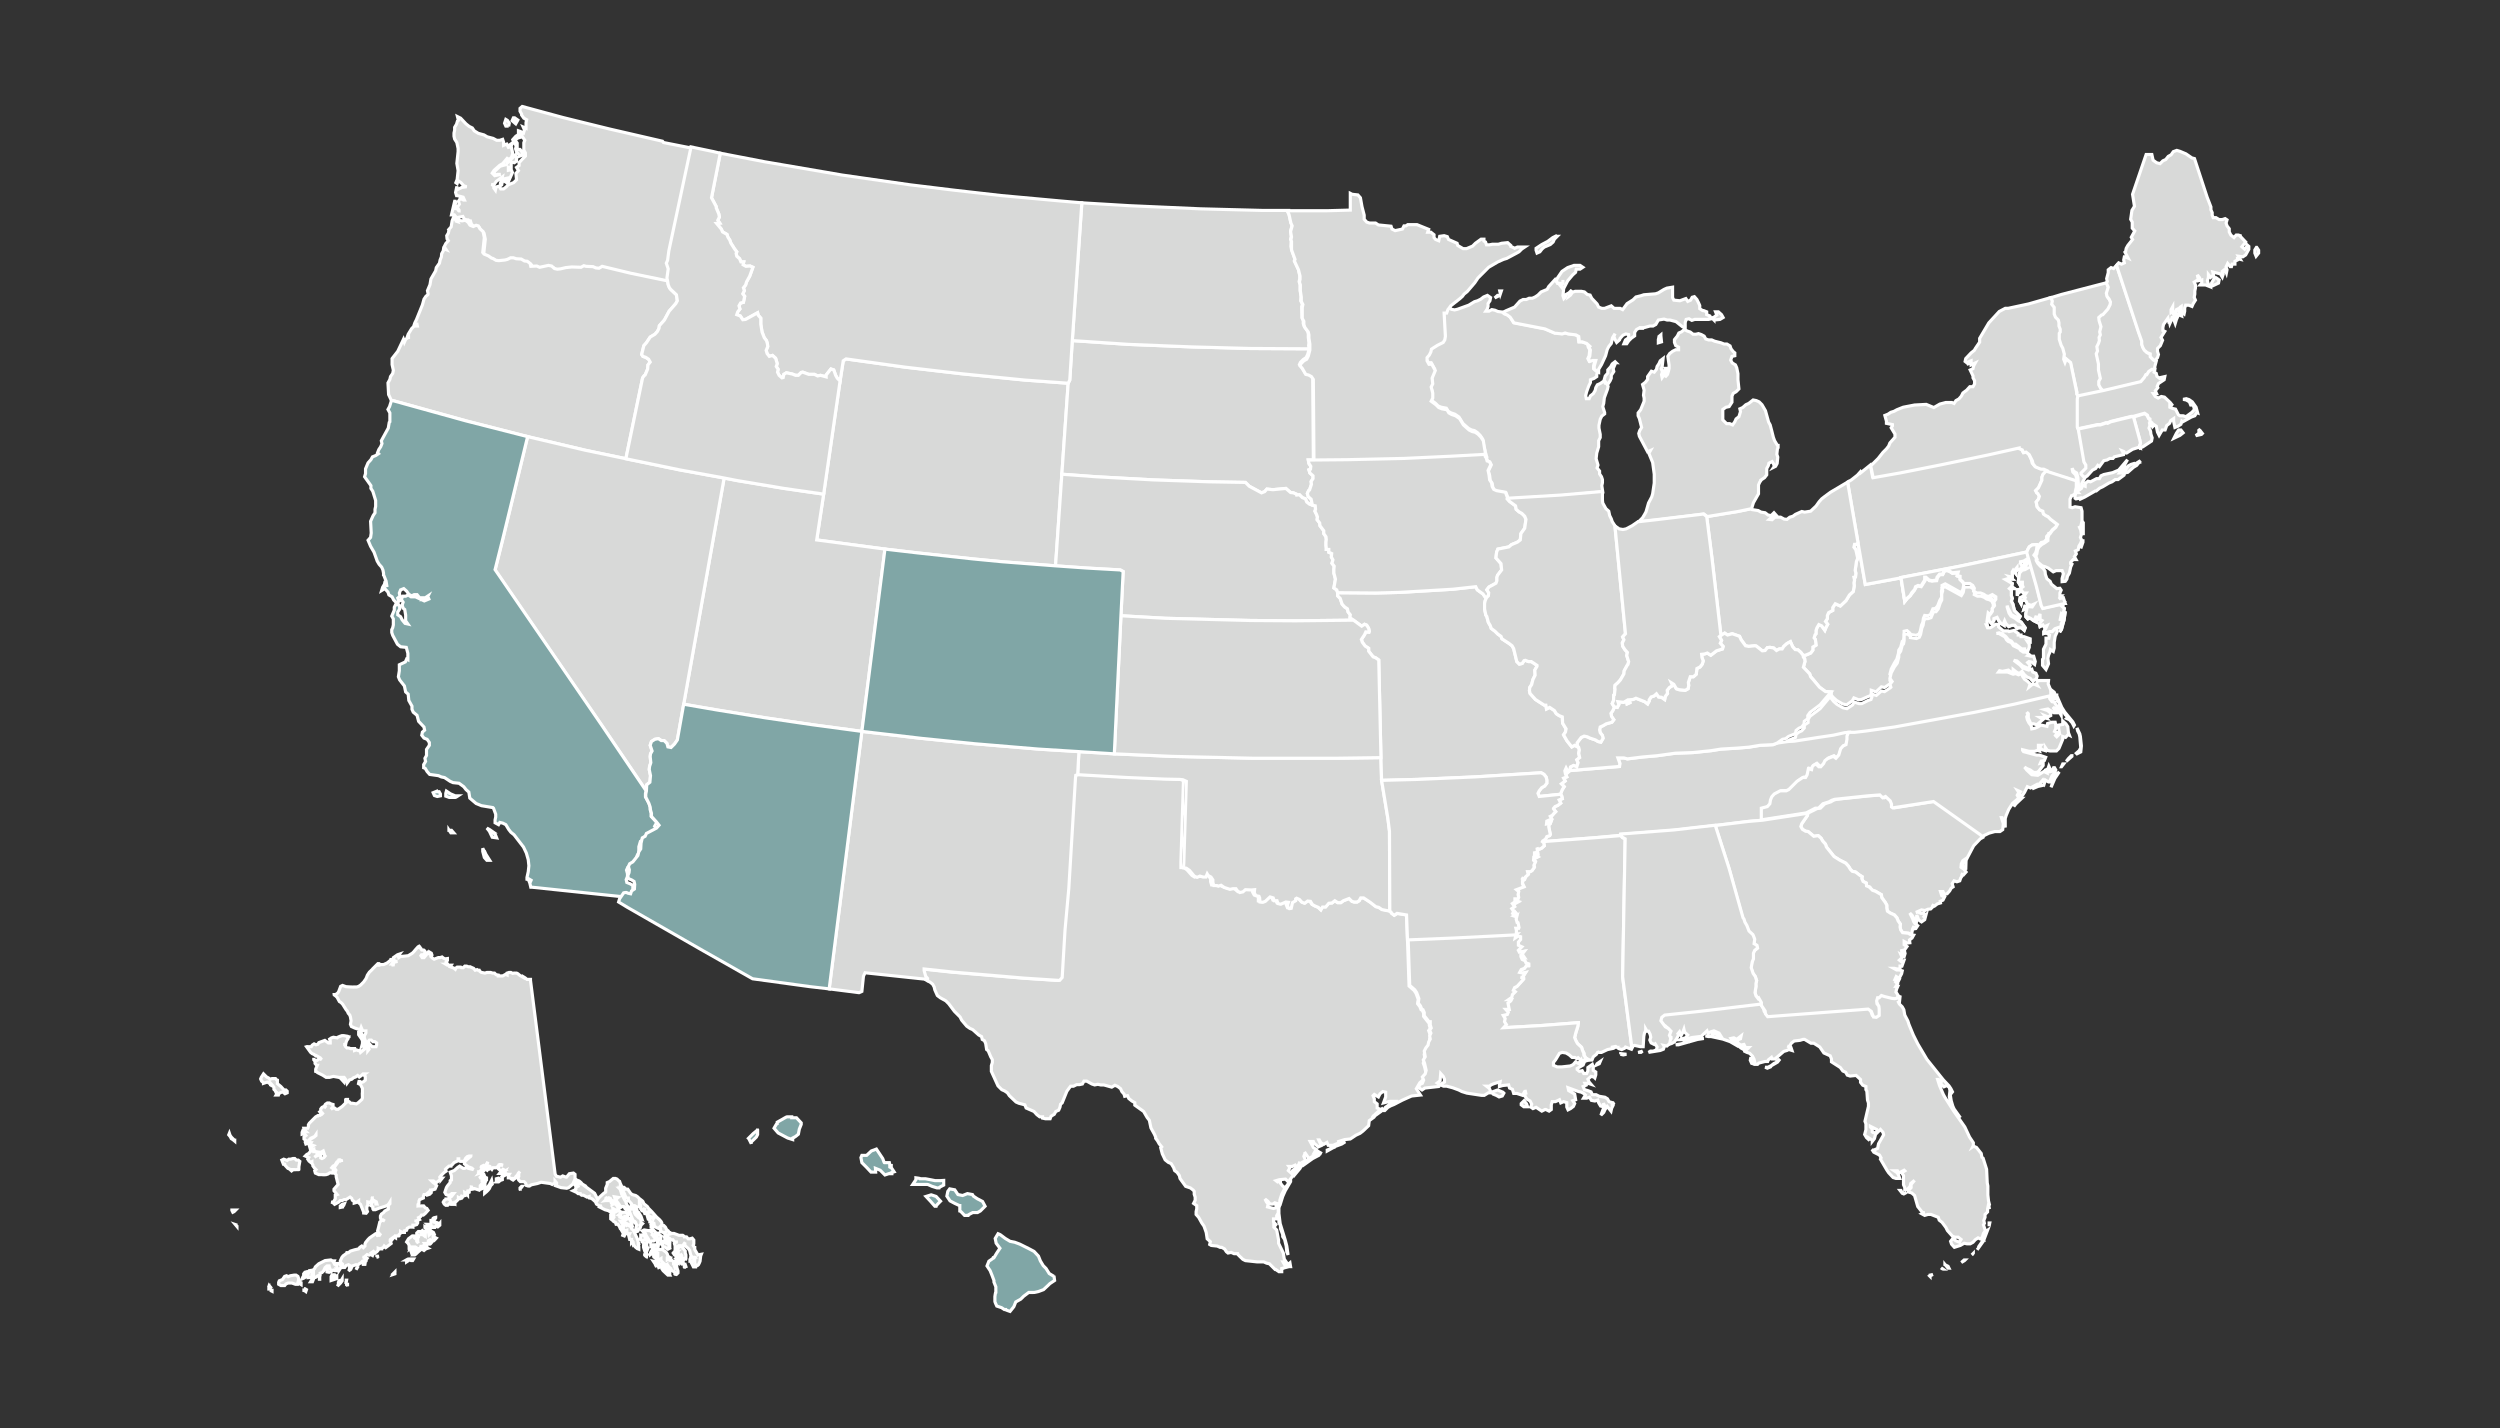
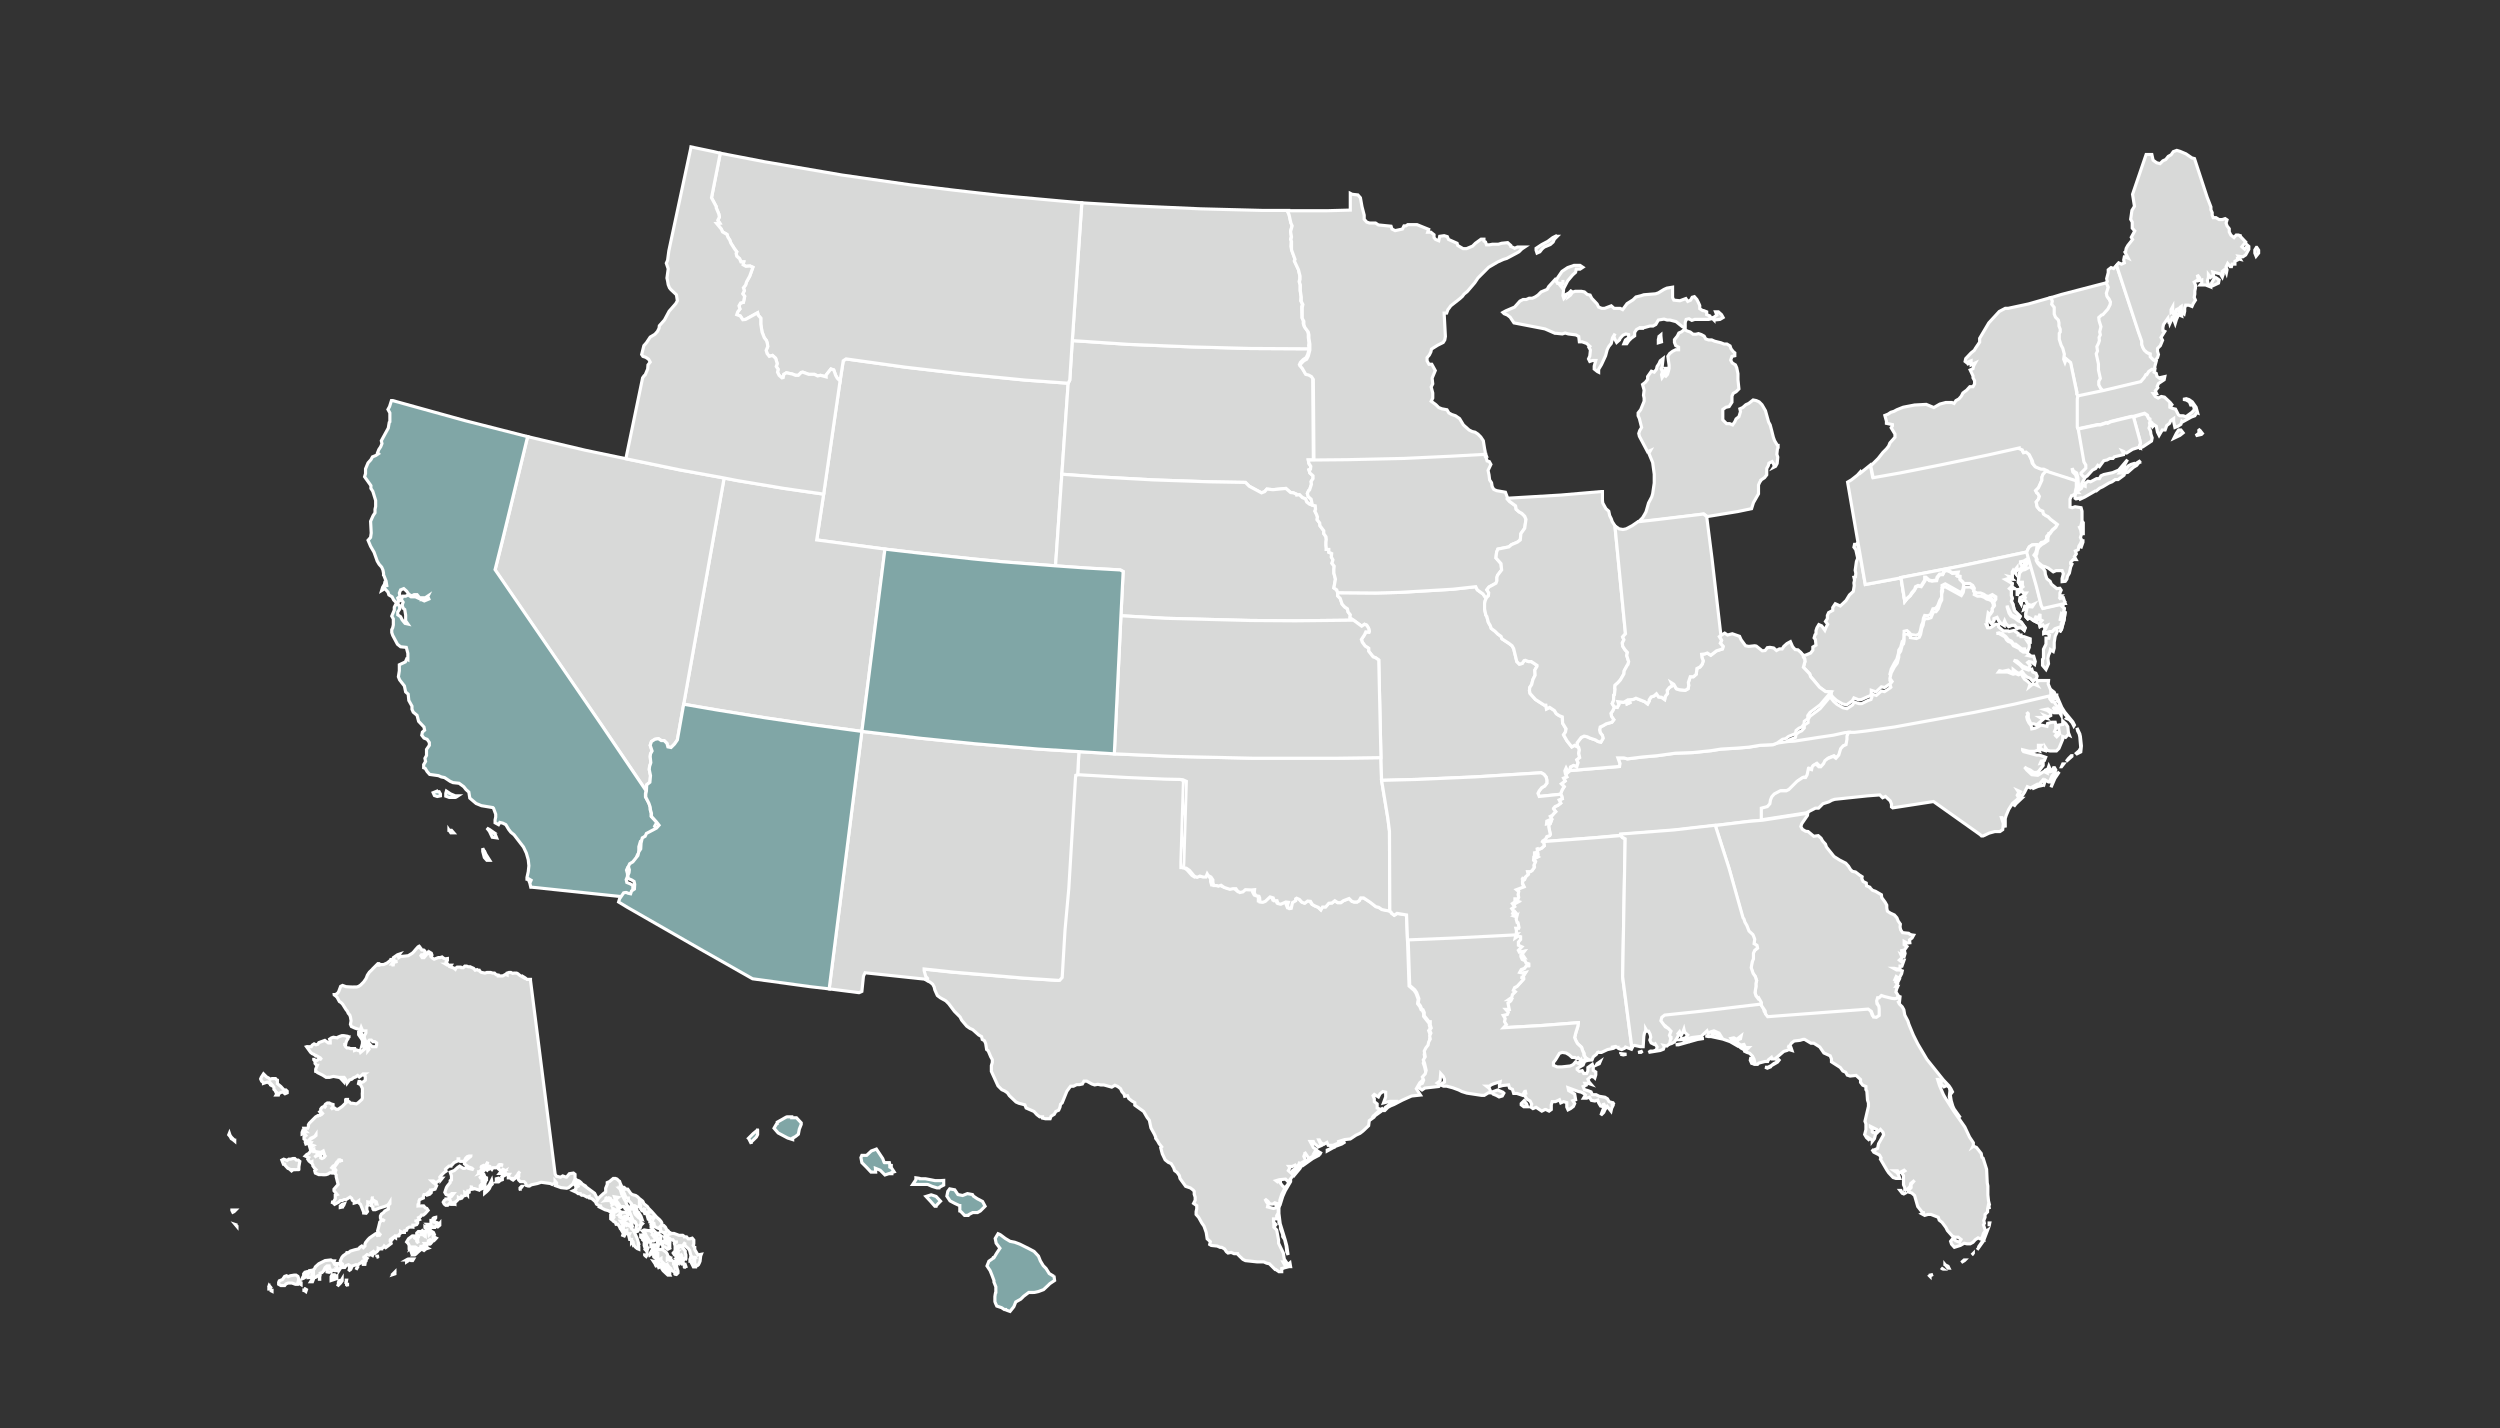
<svg xmlns="http://www.w3.org/2000/svg" id="Layer_1" version="1.1" viewBox="0 0 791.3 452">
  <rect x="0" y="0" width="791.3" height="452" fill="#333333" stroke="none" />
  <defs>
    <style>
      .st0 {
        fill: #80a6a6;
      }

      .st0, .st1 {
        stroke: #fff;
      }

      .st1 {
        fill: #d8d9d8;
      }
    </style>
  </defs>
-   <path class="st1" d="M74.2,360.9l-1-1-.4-.6-.2-.6-.2.5.5.6.3.6.5.3.6.5v-.3ZM73.4,383.1l.3.6.4-.2.5-.5h-1.2ZM75.1,387.8l-.6-.2.5.6v-.4ZM85.3,342.8h-.2c0,0,.6.4.6.4l-.4-.4ZM85.8,343.3h-.2c0-.1.6.6.6.6l-.5-.6ZM83.4,342.9l1.2-.4.5.2-.4-.2h.6l1,1.1.4.6v.6c0,0,.4.4.4.4l.4.9v-.6l.2.6-.3.5h.6c0-.1.5-.6.5-.6l.6-.3h.6c0,.1.5.5.5.5l.7-.3v-.5c0,0-.4-.4-.4-.4h-.6c0,0-1-1.1-1-1.1l-1.1-.9v-1c-.1,0-.6-.6-.6-.6h-1.1c0,0-.6.2-.6.2l-.5-.4-.6-.3-1-1-.7,1.1-.2.5.3.7.6.5ZM94.6,369.3l.3-1.7-.5-.4h-.6l-.5-.5h-.6c0,0-.7.2-.7.2h-.6c0,0-.5.4-.5.4l-1.1-.4-.6.3.5,1.3h.4v.2l1,1.1.5.2,1,.9-.4-.7h.6c0,.1,1.2,0,1.2,0h.6c0,.1,0-.8,0-.8ZM85.1,407.4v.6h.2l.4-.5-.5-.6-.2.6ZM86.1,408.7v-.3h-.6l.6.3ZM94.9,405.8l-.4-.6v-.6l-.2-.6-.6-.4h-.6c0,0-1.2.2-1.2.2l-.7.3-.5-.3-.6.2-.7,1-1,.4-.2.5v.6c0,0,.7.4.7.4h.6c0,0,.6,0,.6,0l.4-.5.7-.3h.6c0,0,.6,0,.6,0l1.1.4h.6c0-.1.2-.7.2-.7l.5.5.5.3v-.6l-.4-.2ZM96.2,407.8v.6c.1,0,.6.4.6.4l.2-.6-.5-.3h-.3ZM98.3,405.7h.6l.2-.5h-.5c0,0-.3.5-.3.5ZM110,348h-.6c0-.1,0,.4,0,.4h.6c0-.1,0-.4,0-.4ZM101.2,404.9v-.6c0,0-.1,0-.1,0v.6ZM108.4,382l.4-.5.2-.5-.7.2-.6.5v.6c.1,0,.7-.2.7-.2ZM106,403.6l-.7.4.2-.5h-.4s-.3.6-.3.6v.6c0,0,0,.6,0,.6l1.2-.4-.2-.6.3-.6ZM106.6,404.6v-.6c0,0,0-.1,0-.1l-.6.4.6.3ZM107.4,405.4l-.3.5v.6c0,0-.3.6-.3.6l1-1,.5-.7v-.6c0,0-.3.5-.3.5h-.5ZM109.5,405.8v.6l.2-1.2h-.1v.5ZM109.7,406.4l.3.7v-.6c0,0-.3,0-.3,0ZM112.7,401.9l.3-.5h-.1c0,0-.2.5-.2.5ZM119.2,397.9l.7-.3h-.6v.3ZM124.7,402.9l-.3.5.6-.2v-.6l-.3.3ZM137.1,391.3l.4-.5-.3-.7-.5-.3-.4.6-.5.5-.2-1.2h-.6l-.5-.4.3.6-.2.5v.6l-.5-.6v.6c0,0-.5-.4-.5-.4l-.2.6v-.6c0,0-.4-.8-.4-.8h-.6l-.5.5v.6c.1,0,.7.2.7.2l-.4.5.5.4-.5-.3v1.2l.2.6-.5-.6v-.6c-.1,0-.6-.4-.6-.4l.3-.5-.5-.2h-.6l-1.2.9-.6,1,.5.5.3.6v1.2c-.1,0,.5.4.5.4l.2.6.5-.5.4-1.1h-.6l-.6.4.2-.5h1.1c0,.1-.2.7-.2.7l.6-.2.6-.5-.7,1h.6l-1.1,1-.3.5h.6c0,.1,1-.9,1-.9l.6-.5-.5-.6h.6c0,0,.2-.7.2-.7h.4c0,0,.6-.3.6-.3h.6l-.4-.6h.6c0-.1.5.2.5.2h.6c0,.1.4-.4.4-.4l-.5-.6h-.5c0-.1.6-.4.6-.4l.5.4h.6c0,.1.9-.9.9-.9l-.6-.3-.4-.4ZM128.7,398.8v.6l.6-.4.3-.5h-.3c0-.1-.7.3-.7.3ZM130.1,398.5v.5c-.1,0,.5,0,.5,0l.3-.5h-.2c0,0-.6,0-.6,0ZM134.5,390.5l-.3-.6-.5-.4-.3.3.5.5.6.3ZM134.4,394.8l-.6.2v.5c-.1,0,.4.3.4.3l.6-.5.6-.2-.4-.2h-.6ZM136.9,386.1h.6c0,0,.4-.6.4-.6v-.3c-.1,0-.8.4-.8.4l-.2.5ZM139.6,372.8v.6l.4-.5h-.4ZM152,371l.4.6v-.6c-.1,0-.4,0-.4,0ZM152.5,369.9l-.2.3v.6l.6-.2-.4-.6ZM152.1,376l.4-.5v-.6c.1,0,0,0,0,0l-.5.5v.6ZM152,376.5l.7-.4h-.2l-.5.4ZM152.8,373.6h-.2v.6l.2-.6ZM152.5,375.9l.6-.5-.7.2-.2.5.2-.2ZM152.8,376.1h.4v-.5l-.4.5ZM153.8,373.8v-.5c0,0-.2-.5-.2-.5l-.2,1.2-.4.6.5.4v-.6l.3-.6ZM154.8,375.1l-.4.6-.6.5-.4.9v.6l.6-.5.5-.5.4-.5.4-.9.5-.5-.2-1.2-.8,1.6ZM158.3,373.2l-.5-.3-.7.2v.6h.6c0,0-.5.4-.5.4h.6c0,0,.6-.5.6-.5l.6-.2v-.2c0,0-.7.1-.7.1ZM159,372.2l-.4.5,1.4-.8h-.3c0-.1-.7.2-.7.2ZM162.1,373v.6c0,0,.1-.6.1-.6h-.1ZM164.6,376v.5c-.1,0,.7-1,.7-1h-.2l-.5.5ZM220.9,397.2l-1-1.7v-.6c-.1,0-.5-.7-.5-.7l.2-.5v-.6c0,0,0-.6,0-.6l-.5-.6-.7.2h-.6c0,0-.5-.6-.5-.6h-.6c0-.1-.6-.5-.6-.5h-1.2l-.5-.2-1.1-.4h-.6l-.7.2v-.4c-.1,0-.5-.6-.5-.6l-.5-.4-.4-.8-.5-.5h-.6v-.6c.1,0-.2-.6-.2-.6l-.5-.6-1-.9-1.5-1.7-1-1-.4-.6-1.1-.9-.3-.7h0c0-.1-1.1-.9-1.1-.9l-.6-.6-.6-.4-1.1-.3-.5-.4-.9-1.3h-.6c0-.1-.6-.6-.6-.6h-.6s-.6-1.3-.6-1.3l-.2-.6-.3-.2-.5-.5-.5-.2h-.7s-.6.5-.6.5l-.6.5-.7.3v.6c0,0-.5,1.2-.5,1.2v.6c.1,0,0,.6,0,.6l-.6.4-1.1,1-.5.5-.3.5-1-2-3.8-2.8-.5-.6-.6-.5-.8-.3-.5-.5v-1.3c0,0-.5-.4-.5-.4l-1.3.2-.9,1.1h-.1l-1.1-.4-.7.4-1.3-.3-.4-.7-7.2-56.6-.6-4.7v-.3h-.8c0,0-.3,0-.3,0l-.6-.5-.5-.3v.2c0,0-1.2-.7-1.2-.7l-.6-.5-.4-.2h-.6c0-.1-.6.1-.6.1l-.6-.3h-.6l-.6.2v.6l-.5-.2-.9.5h-.6c0,0-.8,0-.8,0v-.2c-.1,0-.7-.2-.7-.2l-.5-.5h-.6l-.6-.2h-1.2l-.6.2-1.1-.2-.5-.3-.2-.4h-.4c0,0-.3-.2-.3-.2l-.6.2-.5-.6-.7-.3-.4-.2h-.6l-.5-.2h-.6l-.5.5h-.6l-.2-.2h-1.1c0,0-.4.3-.4.3l-.2.4-.5-.4-1.1-.4.3-.5h-.6c0,0-.6,0-.6,0l-.5-.3h.6c0,0-.5-.7-.5-.7l.4-.5v-.6c0,0-.7.1-.7.1l-.5-.2-.5-.4-.6.2h-.6s-1.3.5-1.3.5l-.5-.3-.5-.5.3-.5-.2-.6-.5-.3v.6c0,0-.6-.5-.6-.5l-.3.5-.9,1.1h-.6l-.4-.6.2-.3h.6c0,0,.5-.6.5-.6v-.5c.1,0-.4-.4-.4-.4h-.6c0,.1-.3-.5-.3-.5l-.6-.3.4-.6-.7.4-.9,1-.4.5-.5.5-1.3.8-1.8.2h-.6c0,0-.6.4-.6.4l-.2-.6.4-.5-.6.2-1.3.9v.2l.2.6.5.4h.6l-1.2.3-.2,1.2-.2-.7h-.2c0,0,.3-.4.3-.4l.2-1h-.7c0,.1-1.3,1.1-1.3,1.1l-1.1.5h-.8l-.6.2h-.6c0,0,.6-.2.6-.2v-.3c.1,0-.4,0-.4,0l-1.6,1.6h0c0,.1-1.1,1.1-1.1,1.1l-.6.9h0c0,.1-.5,1.2-.5,1.2l-.7,1-1,1-.6.4-.6.2h-.6c0,.1-2.8-.1-2.8-.1l-1.1-.4-.6.3-.6,1.6-.3.5-.7.5h-.5c0,.1.5.4.5.4l.5.5.7,1.3.5.3.5.5,1.2,1.9.3.3.3.7.5.6.2.6.2,1.2-.2,1.1.3.7,1.1.5,1.2.4h.6l.2-.6.3.7v.4h.6c0,0,.6,0,.6,0v.6c.1,0-.5.9-.5.9v.8c0,0,.4,1,.4,1l.6.3.6-.7h.6l.5.5h.6c0,0,.6.4.6.4v.6l-.2.6h-1.2c0,0-.5-.5-.5-.5l-.5-.6h-1.2c0,.1-.5-.4-.5-.4l-.3-.7-.2-.6.3-.5-.3-.6-.5-.6h-.6c0,0,0,.7,0,.7l.9,1.3.3.6v.6c.1,0-.2,1.1-.2,1.1l.5-.5h.6c0,0,1,.8,1,.8l.2.7-.4.5v-.6l-.5-.4h-.6l-.2.5-.5.5h.1l-.6.5-.2-.6h-.6l-.5-.2-.6.2v-.6h-1.3l-.5-.2h-.6l-.5-.5v-.6h-.7.7c0-.1.4-1.2.4-1.2l.4-.6-.2-.6h.6c0,.1-.5-.2-.5-.2l-1.2-.2h-.6l-.6.2-.7.3-.2.2-1.2-.2-.6.2-.6.4.2.6v.6h-.6c0,0-1.1-.8-1.1-.8l-1.9.7-.3.5-.6.2-.6-.3-.6.4-.3.5h-1.2c0-.1-.3,0-.3,0l1.3,1.8.5.4.5.2.5.4.5.3-.6-.5,1.6.9.5.6-.4-.2h-.6c0,0-.4.4-.4.4h-.6c0,.1-.5-.2-.5-.2v-.6c0,0,0,.6,0,.6l.4.6v.6c0,0,.5.6.5.6h.2c0,0-.5,1.2-.5,1.2v.6c.1,0,.6.5.6.5l1.6.8,1.1.7h.6c0-.1.5,0,.5,0l1.2-.3,1.7.3.5.2,1,1.1v-.6l-.4-.7h.6l.5.7.4,1.2.8-1.1.7-.2.6-.5.6-.2.7-.5.5.5.7-.5.5-.5h.6l-.4.3.5.5v.6c.1,0,0,.6,0,.6l-.6.5-.6.2-.5-.3h-.2c0,.1-.2.7-.2.7l.6.3.6,1.2v1.2c-.1,0,0,1.8,0,1.8l-.2.5-1.1,1-.6.4-1.2-.2h-.6l-.5-.5h-.6l-.6.5-1,1-1.3.9h-.6l-.5-.4h-.6c0,0-.6.4-.6.4l.7-.8v-.6c-.1,0-1.2-.6-1.2-.6h-.6l-.6.4-.3.5.5.6-.7-.4-.6.3-.4.5v.6c.1,0-.3.3-.3.3l.5.6.7-.4-.7.7-.6.2v.5c0,0,0-.2,0-.2l-.5-.2-.7.4-2,2-.3.5v.6l-.2.5h-1.2l.2.6.5.5h-.6l-.5-.3-.2.5v.6c0,0,.7-.2.7-.2l.5.6-.6.5v.6c0,0,.6.5.6.5l-.2.5.2.6.6-.2v-.6c0,0,.9-1,.9-1l1.3-.6.4-.6v.3c0,0-.6.5-.6.5l-1.2.7-.3.6v.5c0,0,.5,0,.5,0l-.3.5,1.1.4-.6.4h-.6l.2.7h.6l.5.2.5.6,1.2.2h.6l.7-.4.2.6h-.6c0,0,.5.4.5.4l.5.6-.4.5-.6.3-.4-.2v-.6c0,0-.2-.7-.2-.7l-.6.5-.6.2-.6.4.9-.8v-.6c-.1,0-.6-.4-.6-.4h-.5v-.7l-.6.3-.6.5-.4.5-.6.3-.5.5,1.1.5-.3.5.4.6.5.4.4-.2v.4c-.1,0,.3.6.3.6v.3c0,0,.5.7.5.7l.5.5-.4.4.2.7,1.1.5h1.1c0,.1,1.2,0,1.2,0l.6-.2.6-.4h.2c0,.1.6.1.6.1h.1c0-.1.3-1.3.3-1.3l-.6-.4.4-.5.6-.3.6-1,.7-.5v-.6c0,0,.2.6.2.6h.6c0-.1-.4.2-.4.2h-.6c0,.1-.3.6-.3.6l-.8,1.1-.2.5.5.7-.2.5v.6l.3.4v.6l.6,2.4-1.3,1.5v.5l1,1.2-.6.2v1.1l-.3.6-.4.5h-.6c0,0,.6.2.6.2l.5.5,1.3-.7.5-.5h.6l.6-.3h.6c0,0,1.3-.8,1.3-.8l.5.4.2.6.6.4v.5l.7-.2.7-.5v.6l.6.5,1,2.5v.2c.1,0,.8.1.8.1l.4-.5-.2-.6v-.9c-.1,0,.3-.5.3-.5v-1.2c.1,0,.7.4.7.4l.7-1v-.6c-.1,0,.2.7.2.7l1.1.6.2.7h-.3c0-.1-.1-.7-.1-.7l-.5-.3-.6.4-.4,1.1.6.4v.6l.2.3h.6c0,0,1.2-.5,1.2-.5l1.9-.6.7-.3.5-.5.3-.5v.5l-.5.5v.6c0,0,0,.6,0,.6l-1.1.6-.4.5-.7.5-.3.6v.6c0,0,.2.6.2.6h.6l.6.4-.4-.2h-.6c0,0-.6.5-.6.5l-.4,1.7-.3,1.1.3.6v.6l.7-.4-.4.6h-.6v-.7l-.6.2-1.9,1.3-.5.5-.8,1-.2.5v.6c0,0-.5.5-.5.5l-.5-.5-.6.4-.4.5-1.3.3-1.3.4-.6.5h-.4c0,.1-1.3,1-1.3,1l-.4.5-.5,1.1.2.6.5.4v.5c0,0-.7-.2-.7-.2l-.5-.5h-.7c0,.1,0,.7,0,.7l-.6-.4-.3-.6.2-.5h-.6l-.5-.3-1.8.2-2,1-1.1,1-.2.5-.5.5-1.2.2-.2.6-.5-.3-.7.2-.4.5v.6l-.3.5-.2.5.7-.3.6-.5-.5-.5.2-.5.5.2.4.6v.6c0,0,1.2-.1,1.2-.1v-.6c-.1,0,.1-.6.1-.6l-.2-.6.6-.2v1.8c.1,0,.7.2.7.2l.7-.5.7-.2v-.6l.6-.2.5-.5.5-1.1.6-.5h.6c0,.1.3.8.3.8l-.6-.2-.3.6v.6c.1,0,.7.2.7.2l.6-.2.7-.5.5.2h.6l-.2-.6h.6l.2.7.7-1.1h.6c0,0,.6,0,.6,0l.4-.6.8-.3.5.3-.2.6v.6l-.3.5.7-.5.5-1.1,1.2-.4.5.2.5-.5.6-.3.4-.5.6-.2-.3.6v.6c.1,0,.5,0,.5,0l.2-1.2h.6l-.5-.2.4-.5-.5-.3h-.6c0,.1,1.1-.9,1.1-.9l.6.2.6-.2.5.3.2-.5-.5-.4.6-.4.5.5.6-.4.4-.5v-.6l.5.2h.6v-.2c0,0,.5-.2.5-.2l.3-.5.5.5,1.7-1.3-.2-.6.4-.5h-.6c0-.1,1.3-1,1.3-1l.5.3v-.6c0,0,.5,0,.5,0h.6c0,.1,0-.4,0-.4l.5-.5v-.5c0,0,.6.3.6.3h.6v-.5c0,0,.7-.2.7-.2l.2-.6.7-.4h.6c0-.1.5,0,.5,0v-.6h.6l.6-.2.3-.5v-.6h-.6c0,.1.6-.3.6-.3l.6-.2-.3-.6.6-.3.3-.5h.6l.6-.5.9-1-.4-.6-.5-.2-.5-.6h-1.2c0-.1-.6,0-.6,0v-.4c-.1,0,.3-.5.3-.5v-.6l.2-.5,1.2-.5v-.6l.2-.5h.6l.6-.5v.6l.6-.2.5-.5v-.6c-.1,0-.7-.2-.7-.2h.6c0-.1.6-.1.6-.1l.7-.2.5-1.1-.5-.6-.6-.4-.5-.5h.6l.5.4h.6c0,0,1.1-.9,1.1-.9l-.2-.7.4-.5,1-1,.6-.4-.2-.6.5-.5.6-.5h.6c0-.1.6-.6.6-.6l.4-.5,1.3-.6v-.6c0,0,.2,0,.2,0v.6l.5.2h.6c0,0,.6,0,.6,0l.5-1,.5-.5.6-.2h.6c0,.1-.6.5-.6.5l-1.1,1-.4.5v.5l1.2.9,1.1.4.6.5-1.7-.4-.5-.3-.6.3h-.5l-1.1-.7-.6.4-1.1,1-1.3.5.4,1.2v1.2c-.1,0-.4.3-.4.3v.6c0,0-.9,1.1-.9,1.1l-.3.5-.5,1.5.4.7.5.2h.6c0,0,.7-.5.7-.5h.6c0,0-.7.9-.7.9l-.7.4.2.6-.6-.2h-.6c0,.1-.6.5-.6.5l-.3.5.3.6.5.4h.6l.5-.5.5.2h.6l-.4-.6,1.1.5v-.5c.1,0,1.1-1,1.1-1v-.6l.6.3.6-1.1-.2.5v.6c.1,0,.4-.6.4-.6l.6-.3h.1c0-.1-.1-1-.1-1l.4.2.5.6v-.6c0,0,0-.5,0-.5l.2-.5v.6l.4.6-.2-.6.3-.5.5-.5v-.6c.1,0,.5,1.2.5,1.2v-.6h.5l1.5.5.4-.5h.4s.1-.7.1-.7l.7-.3v-.6h-.6l.5-.5.2-.5.6-.2v-.6c0,0-.7-.3-.7-.3l-.4.5-.6-.3-.6.2.5-.5h.6l.2-.5-.2-.6-.4.5-.2-.6-.6.2.4-.5h-.6c0,.1,1.3-.5,1.3-.5l.2-.6v-.6c-.1,0-.7.5-.7.5l.2-.5.6-.3.5.4.2-.5.4-.5.3-.6-.2.8-.4.5v.5c-.1,0-.1.6-.1.6l.5.3.3-.5.2.6v-1.1c0,0,.3-.6.3-.6v1.2c0,0,.2-.5.2-.5l.5.6.3-.5h.6c0,.1.6,0,.6,0l.9-1h.6c0,0,.5.2.5.2h-1.2c0,.1-.2.6-.2.6v.6l.5.4.5.2.4-.5.6.3-1.3.5-.4.5h.6c0,0,1.3-.8,1.3-.8l-.5,1.1.6-.3.5.3h.6l-.3.5v.6c0,0,.5,0,.5,0l.5.4.5.3.6-.5.3-.6.5-.5.3-.6.5-.5-.4.5v.5c-.1,0,0,.6,0,.6l-.3.5.3.6.5.5h1.2c0,0,.5.5.5.5l.2.7.6.2h.4c0,0,.6-.4.6-.4l1.9-.4,1.2-.4,2.9.4.6.3.9-.5v-.6l.5.6v.4l-.3.5,1.7.6,1.8.2.6-.2,1.3-1.1.5-1.1h.6c0,0,.7.7.7.7h.6l.5.3h-.6c0-.1-.7,0-.7,0v.6c0,0,.3.6.3.6l-.3-.6v-.6c0,0-.4-.6-.4-.6h-.6c0,.1,0,.8,0,.8l.4.6v.6c-.1,0-.2.5-.2.5l-.7.3,1.1.5.5.4h.6c0,.1.5.5.5.5h.6c0,0,1.1.6,1.1.6l.7-.2v.5c-.1,0,.4,0,.4,0l.6.3,1,.9.3.7,1.1.7.6-.2-.6.5,1.6.8,1.1.3.6.4.5.5.3-.4v-.6c.1,0,0-.6,0-.6l1.1.6.6-.5-.2-.6-.4-.6-.5-.4-.7.2.2-.5h-.6c0,0-.2-.7-.2-.7h-1.2c0-.1-.6,0-.6,0l.5-.5-.4-.6.5.4.6-.2.5.2.3.6.6.2h.6v-.7l-.2-.6,1.2.2-.6.5v.6c.1,0,1,1.3,1,1.3l-.3.6.5.3.6-.4h.6c0-.1.3.6.3.6l.5.4h.6v-.7l-.6-1.2-.2-.6h.2c0,.1-.5-.5-.5-.5l-1-1.9-.2-.7-.2-.6.6.5-.5-.6-.5-.5h.2l.2-1.2v1.1c.1,0,.6.6.6.6l.7,1.3.2.6.4.7h.6c0,0,0,.7,0,.7l1,1.1.3.6h.7c0,0,0,0,0,0l.3.2.5.3.7-.2v-1.7c.1,0,.7-.2.7-.2l-.5.3v.6l.2.6v.5c-.1,0,0,.6,0,.6l.4.6.5.2v-.5c.1,0,.4-.6.4-.6l-.2,1.2.2.6h.6c0,0,.2-.5.2-.5h1.2c0,0-1.2.2-1.2.2v.6c.1,0,.6.5.6.5l.6.3h.6c0,.1.5.7.5.7l-1.1-.5-1.1-.2.2.7.5.2v.6c.1,0,.7,0,.7,0l-.2.5h1.2c0,0-.6.3-.6.3l-.7.3v.6h.6c0,.1.6-.2.6-.2l.6.4.5.2.5-.5.2.6v.6c0,0,.4.4.4.4l.6.3.6-.2-.3.5.2.7.7-.3v.8c.1,0,.6.2.6.2l.5.5h.6c0,0,.5.7.5.7h.8s.3,0,.3,0h-.6c0,.1-.5.6-.5.6l.2.6v1.7c-.1,0-.6.6-.6.6l.4.6.6.4.6-.2-.5-.6.5.3v-1.1c0,0-.3-.7-.3-.7l1.1-1h.6c0-.1.8-1.1.8-1.1l-.2.5.2.6,1,.9.4.6.3,1.2.2.6.5.3h-.6c0,.1-.3.7-.3.7v.6h.6c0,.1.6,0,.6,0v-.5c.1,0,.7-1.1.7-1.1l-.4,1.1v.5c0,0-.7.1-.7.1l-.3.5.6,1.2h.6l-.2-1.2.6,1.2v-.2c0,0,.6-.5.6-.5l.3-.6.2-.5.2-1.7.2-.5ZM138.6,387.7v-.6l-.5-.2h-.6l-.5-.6h-.6c0,.1,0,1.3,0,1.3h-.6c0-.1-.6-.1-.6-.1l.5.5h-.6c0,0-.3.5-.3.5l-.3-.2v.3c0,0,.5.5.5.5h.6l-.2-.3.6.4.3-.5.6-.3.2-.5v.6h.6l.4-.6.5.4.6-.5v-.6l-.5.6ZM199.4,381.7l.2.7h1.2c0,0-.8-.6-.8-.6h-.4c0-.1-.2,0-.2,0ZM193.4,384.7h-.1v1.1l.5.4v-.5c.1,0,.1-.7.1-.7l-.5-.3ZM197.3,387.7l-.5-.6-.4-.6h.6c0,.1,2.2,1.2,2.2,1.2h.6v-.7l-.5-1.3h-.6c0,0-.7.4-.7.4l-.5-.4-1.7-.6h.6l1.1.4.5.3h.6c0-.1-.5-.8-.5-.8h.6v-.5c.1,0-.3-.6-.3-.6l-.5-.2h-.6c0,.1-.6,0-.6,0l-.4,1.1-.5-.2.6-.5.2-.5-.6-.3h-.6c0-.1-.5.3-.5.3h-.6v.6l-.6-.5v1.2c-.1,0,.9.8.9.8l-.5-.3-.3.6.4.6.6.3.2.6h.6c0,0,.3.5.3.5l.6.5-.5-.4.3.7h.6l.2-1ZM197.1,389.2h-.5l.7,1.2-.2.6.5.2.3-.6-.3-1.2-.5-.3ZM200.3,388.6l-.2-.6-.3.3.6.3ZM202.5,385.2l.6.4-.2-.6-.8-1.3-.6-.5-.3-.7-.6.2h-.6c0-.1-.6.1-.6.1l-.4-.7-.5-.4v.5c-.1,0,.3.6.3.6l.4.6,1,2.5.6,1,.6-.4-.4.5.5.6-.3,1.7v.6c0,0,.7-.2.7-.2l.2-.5.5-.5.2-.6-.5-.6.6.3.5-.5-.5-.4v-.5c0,0-.2-.6-.2-.6l-.6-.4-1-1-.3-.6v-.6c-.1,0,.5.4.5.4l.4.6.5.5.3.6ZM201.5,384.4l.5.5-.5-.6h0ZM202,393.1l-.4-1.3-1.2-2.5-.5-.4-.2-.6-1.1-.6-.6.4.3-.5-.6-.2-.4,1.1v.6l.5.5.6-.2v.5c0,0,.3.6.3.6h.6l-.3.6.3,1.2h.6v.6c0,0,.3-.5.3-.5l-.2.6.2.5.2-.6v.6l.2.6.5.6.6.5.5.2v-.5c.1,0-.2-1.2-.2-1.2v-.6ZM204.7,396l-.5-.5.4-.5.3.6.2-.5-.4-.7v-.5c.1,0,0-1.2,0-1.2l.3-.5-.2-.6-.6-.3v.6c.1,0,0,.5,0,.5v-.6l-.2-.6-.6-.3h-.5c0-.1.5.3.5.3l-.6-.2v.6c.1,0-.2.6-.2.6l.5.4h.6l-.4.5,1,.9-.6.2v.6c0,0,.4,1.3.4,1.3l.5.8v-.6ZM204.5,397.7l.3-.5h-.8c0,.1.5.5.5.5ZM207,392.7l.5-.5-.9-1.2-.5-.4.6.2.5.6.6.3v-.6c0,0-.4-.6-.4-.6v-.6l-.5-.5h-.6c0,0-.1.5-.1.5l-.5-.4h-.6c0,0-1.2-.2-1.2-.2l-.6.3.5.5.5.3.2.6.8,1.3v.6c0,0,.5.4.5.4l.4-.5h.7ZM205.7,396.8v.6c0,0,0-.6,0-.6h0ZM214.2,400.9l-.5.5-.2-.6.3-.5v-.6l-.6.2v-.6c-.1,0-.6-.4-.6-.4h-.6c0,0-.2-.6-.2-.6l-.6.4v-.5c.1,0,.7,0,.7,0h.5c0,.1-.5-.3-.5-.3l-.5-.3-.2-.7-.4-.6-.6-.4-.5-.4h-1.1c0-.1-.5-.4-.5-.4l.2-.5-.5-.6h-1.8c0,0,0,.6,0,.6l.5.4h.6v.2c.1,0-.4.2-.4.2l-.5.5-.3.6v.6c0,0,.7-.5.7-.5l.3-.5.7-.2v-.4c-.1,0,0,.2,0,.2l.3.6.3.7v.6c0,0-.2.5-.2.5v.6h.6c0,.1.6-.3.6-.3v.6l1,1h-.6c0,.1-.6.1-.6.1v.6h.7l.6-.2-.4.5.6-.5.5.5.3-.6.4.6.6.5-.3.6h.6c0,0,1,.6,1,.6v.6c-.1,0,.5.1.5.1l.5-.5v-.6l-.4-1.2ZM208.2,390.3l-.4.3.2.6v.6l.5.5.7-.5v-.6l-1-.9ZM207.2,399.8v-.5c.1,0-.4-.1-.4-.1l.4.6ZM206.9,397.3v.5c-.1,0,.4.3.4.3v-.6l.6-.4-.5.2h-.5ZM207.7,399.2h-.1l.2.6v-.6ZM208.2,396.7h-.5l.5.5v-.5ZM208.2,393.5l.6.3.6-.3v-.6l-.4-.6-1,.6.2.6ZM207.8,399.9l-.3.5.3.6v-.6c-.1,0,.2-.5.2-.5h-.2ZM208.4,399.4v-.6c0,0-.4,0-.4,0l.4.6ZM208.3,400.6l.2.6.7-.3-.4-.7-.5.4ZM211.5,393.6l.5.4v-.6c.1,0,0-.6,0-.6l-1.6-.9.5,1.6.6.2ZM209.8,394.7h.6l1,.7.6-.3-.3-.7v-.6l-1.1-.5v-.6c-.1,0-.7.1-.7.1v.6l-.3.5.2.6ZM210.6,402.2l-.2-.7-.5-.4-.3-.6h-.1v1.1l.4.6,1.5,1.4h.6l-.3-.6-1.1-.8ZM211.4,401.7v-.6c-.1,0-.6-.4-.6-.4v.5c0,0,0,.6,0,.6h.6ZM211.5,402.2v.6l.5.2v-.6c-.1,0-.5-.2-.5-.2ZM214,398.2v.5l.2.6.5.4v-.5c0,0-.3-.6-.3-.6l-.5-.3ZM216.9,398.9l.2-.5v-1.2l-.2-.6v-.6l-1-1.3-.5-.4h-.6l-.6.5-.3.6h.6c0,.1-.6.6-.6.6h.6c0,0-.5.4-.5.4l.4.6-.3.5v.6l.5.4h.3c0,.1.4-.4.4-.4l-.4-.6.5.5.3-.6-.4-.6.5.6v.5c0,0-.3.5-.3.5h.6c0,.1,0-.5,0-.5l.2.7.6.2ZM215.6,399h-.3c0-.1,0,.5,0,.5l.5.6h.6c0,0-.2-.7-.2-.7l-.6-.4ZM216.6,400.6v.5c-.1,0,.5-.2.5-.2l-.2-.6-.3.2Z" />
+   <path class="st1" d="M74.2,360.9l-1-1-.4-.6-.2-.6-.2.5.5.6.3.6.5.3.6.5v-.3ZM73.4,383.1l.3.6.4-.2.5-.5h-1.2ZM75.1,387.8l-.6-.2.5.6v-.4ZM85.3,342.8h-.2c0,0,.6.4.6.4l-.4-.4ZM85.8,343.3h-.2c0-.1.6.6.6.6l-.5-.6ZM83.4,342.9l1.2-.4.5.2-.4-.2h.6l1,1.1.4.6v.6c0,0,.4.4.4.4l.4.9v-.6l.2.6-.3.5h.6c0-.1.5-.6.5-.6l.6-.3h.6c0,.1.5.5.5.5l.7-.3v-.5c0,0-.4-.4-.4-.4h-.6c0,0-1-1.1-1-1.1l-1.1-.9v-1c-.1,0-.6-.6-.6-.6h-1.1c0,0-.6.2-.6.2l-.5-.4-.6-.3-1-1-.7,1.1-.2.5.3.7.6.5ZM94.6,369.3l.3-1.7-.5-.4h-.6l-.5-.5h-.6c0,0-.7.2-.7.2h-.6c0,0-.5.4-.5.4l-1.1-.4-.6.3.5,1.3h.4v.2l1,1.1.5.2,1,.9-.4-.7h.6c0,.1,1.2,0,1.2,0h.6c0,.1,0-.8,0-.8ZM85.1,407.4v.6h.2l.4-.5-.5-.6-.2.6ZM86.1,408.7v-.3h-.6l.6.3ZM94.9,405.8l-.4-.6v-.6l-.2-.6-.6-.4h-.6c0,0-1.2.2-1.2.2l-.7.3-.5-.3-.6.2-.7,1-1,.4-.2.5v.6c0,0,.7.4.7.4h.6c0,0,.6,0,.6,0l.4-.5.7-.3h.6c0,0,.6,0,.6,0l1.1.4h.6c0-.1.2-.7.2-.7l.5.5.5.3v-.6l-.4-.2ZM96.2,407.8v.6c.1,0,.6.4.6.4l.2-.6-.5-.3h-.3ZM98.3,405.7h.6l.2-.5h-.5c0,0-.3.5-.3.5ZM110,348h-.6c0-.1,0,.4,0,.4h.6c0-.1,0-.4,0-.4ZM101.2,404.9v-.6c0,0-.1,0-.1,0v.6ZM108.4,382l.4-.5.2-.5-.7.2-.6.5v.6c.1,0,.7-.2.7-.2ZM106,403.6l-.7.4.2-.5h-.4s-.3.6-.3.6v.6c0,0,0,.6,0,.6l1.2-.4-.2-.6.3-.6ZM106.6,404.6v-.6c0,0,0-.1,0-.1l-.6.4.6.3ZM107.4,405.4l-.3.5v.6c0,0-.3.6-.3.6l1-1,.5-.7v-.6c0,0-.3.5-.3.5h-.5ZM109.5,405.8v.6l.2-1.2h-.1v.5ZM109.7,406.4l.3.7v-.6c0,0-.3,0-.3,0ZM112.7,401.9l.3-.5h-.1c0,0-.2.5-.2.5ZM119.2,397.9l.7-.3h-.6v.3ZM124.7,402.9l-.3.5.6-.2v-.6l-.3.3ZM137.1,391.3l.4-.5-.3-.7-.5-.3-.4.6-.5.5-.2-1.2h-.6l-.5-.4.3.6-.2.5v.6l-.5-.6v.6c0,0-.5-.4-.5-.4l-.2.6v-.6c0,0-.4-.8-.4-.8h-.6l-.5.5v.6c.1,0,.7.2.7.2l-.4.5.5.4-.5-.3v1.2l.2.6-.5-.6v-.6c-.1,0-.6-.4-.6-.4l.3-.5-.5-.2h-.6l-1.2.9-.6,1,.5.5.3.6v1.2c-.1,0,.5.4.5.4l.2.6.5-.5.4-1.1h-.6l-.6.4.2-.5h1.1c0,.1-.2.7-.2.7l.6-.2.6-.5-.7,1h.6l-1.1,1-.3.5h.6c0,.1,1-.9,1-.9l.6-.5-.5-.6h.6c0,0,.2-.7.2-.7h.4c0,0,.6-.3.6-.3h.6l-.4-.6h.6c0-.1.5.2.5.2h.6c0,.1.4-.4.4-.4l-.5-.6h-.5c0-.1.6-.4.6-.4l.5.4h.6c0,.1.9-.9.9-.9l-.6-.3-.4-.4ZM128.7,398.8v.6l.6-.4.3-.5h-.3c0-.1-.7.3-.7.3ZM130.1,398.5v.5c-.1,0,.5,0,.5,0l.3-.5h-.2c0,0-.6,0-.6,0ZM134.5,390.5l-.3-.6-.5-.4-.3.3.5.5.6.3ZM134.4,394.8l-.6.2v.5c-.1,0,.4.3.4.3l.6-.5.6-.2-.4-.2h-.6ZM136.9,386.1h.6c0,0,.4-.6.4-.6v-.3c-.1,0-.8.4-.8.4l-.2.5ZM139.6,372.8v.6l.4-.5h-.4ZM152,371l.4.6v-.6c-.1,0-.4,0-.4,0ZM152.5,369.9l-.2.3v.6l.6-.2-.4-.6ZM152.1,376l.4-.5v-.6c.1,0,0,0,0,0l-.5.5v.6ZM152,376.5l.7-.4h-.2l-.5.4ZM152.8,373.6h-.2v.6l.2-.6ZM152.5,375.9l.6-.5-.7.2-.2.5.2-.2ZM152.8,376.1h.4v-.5l-.4.5ZM153.8,373.8v-.5c0,0-.2-.5-.2-.5l-.2,1.2-.4.6.5.4v-.6l.3-.6ZM154.8,375.1l-.4.6-.6.5-.4.9v.6l.6-.5.5-.5.4-.5.4-.9.5-.5-.2-1.2-.8,1.6ZM158.3,373.2l-.5-.3-.7.2v.6h.6c0,0-.5.4-.5.4h.6c0,0,.6-.5.6-.5l.6-.2v-.2c0,0-.7.1-.7.1ZM159,372.2l-.4.5,1.4-.8h-.3c0-.1-.7.2-.7.2ZM162.1,373v.6c0,0,.1-.6.1-.6h-.1ZM164.6,376v.5c-.1,0,.7-1,.7-1h-.2l-.5.5ZM220.9,397.2l-1-1.7v-.6c-.1,0-.5-.7-.5-.7l.2-.5v-.6c0,0,0-.6,0-.6l-.5-.6-.7.2h-.6c0,0-.5-.6-.5-.6h-.6c0-.1-.6-.5-.6-.5h-1.2l-.5-.2-1.1-.4h-.6l-.7.2v-.4c-.1,0-.5-.6-.5-.6l-.5-.4-.4-.8-.5-.5h-.6v-.6c.1,0-.2-.6-.2-.6l-.5-.6-1-.9-1.5-1.7-1-1-.4-.6-1.1-.9-.3-.7h0c0-.1-1.1-.9-1.1-.9l-.6-.6-.6-.4-1.1-.3-.5-.4-.9-1.3h-.6c0-.1-.6-.6-.6-.6h-.6s-.6-1.3-.6-1.3l-.2-.6-.3-.2-.5-.5-.5-.2h-.7s-.6.5-.6.5l-.6.5-.7.3v.6c0,0-.5,1.2-.5,1.2v.6c.1,0,0,.6,0,.6l-.6.4-1.1,1-.5.5-.3.5-1-2-3.8-2.8-.5-.6-.6-.5-.8-.3-.5-.5v-1.3c0,0-.5-.4-.5-.4l-1.3.2-.9,1.1h-.1l-1.1-.4-.7.4-1.3-.3-.4-.7-7.2-56.6-.6-4.7v-.3h-.8c0,0-.3,0-.3,0l-.6-.5-.5-.3v.2c0,0-1.2-.7-1.2-.7l-.6-.5-.4-.2h-.6c0-.1-.6.1-.6.1l-.6-.3h-.6l-.6.2v.6l-.5-.2-.9.5h-.6c0,0-.8,0-.8,0v-.2c-.1,0-.7-.2-.7-.2l-.5-.5h-.6l-.6-.2h-1.2l-.6.2-1.1-.2-.5-.3-.2-.4h-.4c0,0-.3-.2-.3-.2l-.6.2-.5-.6-.7-.3-.4-.2h-.6l-.5-.2h-.6l-.5.5h-.6l-.2-.2h-1.1c0,0-.4.3-.4.3l-.2.4-.5-.4-1.1-.4.3-.5h-.6c0,0-.6,0-.6,0l-.5-.3h.6c0,0-.5-.7-.5-.7l.4-.5v-.6c0,0-.7.1-.7.1l-.5-.2-.5-.4-.6.2h-.6s-1.3.5-1.3.5l-.5-.3-.5-.5.3-.5-.2-.6-.5-.3v.6c0,0-.6-.5-.6-.5l-.3.5-.9,1.1h-.6l-.4-.6.2-.3h.6c0,0,.5-.6.5-.6v-.5c.1,0-.4-.4-.4-.4h-.6c0,.1-.3-.5-.3-.5l-.6-.3.4-.6-.7.4-.9,1-.4.5-.5.5-1.3.8-1.8.2h-.6c0,0-.6.4-.6.4l-.2-.6.4-.5-.6.2-1.3.9v.2l.2.6.5.4h.6l-1.2.3-.2,1.2-.2-.7h-.2c0,0,.3-.4.3-.4l.2-1h-.7c0,.1-1.3,1.1-1.3,1.1l-1.1.5h-.8l-.6.2h-.6c0,0,.6-.2.6-.2v-.3c.1,0-.4,0-.4,0l-1.6,1.6h0c0,.1-1.1,1.1-1.1,1.1l-.6.9h0c0,.1-.5,1.2-.5,1.2l-.7,1-1,1-.6.4-.6.2h-.6c0,.1-2.8-.1-2.8-.1l-1.1-.4-.6.3-.6,1.6-.3.5-.7.5h-.5c0,.1.5.4.5.4l.5.5.7,1.3.5.3.5.5,1.2,1.9.3.3.3.7.5.6.2.6.2,1.2-.2,1.1.3.7,1.1.5,1.2.4h.6l.2-.6.3.7v.4h.6c0,0,.6,0,.6,0v.6c.1,0-.5.9-.5.9v.8c0,0,.4,1,.4,1l.6.3.6-.7h.6l.5.5h.6c0,0,.6.4.6.4v.6l-.2.6h-1.2c0,0-.5-.5-.5-.5l-.5-.6h-1.2c0,.1-.5-.4-.5-.4l-.3-.7-.2-.6.3-.5-.3-.6-.5-.6h-.6c0,0,0,.7,0,.7l.9,1.3.3.6v.6c.1,0-.2,1.1-.2,1.1l.5-.5h.6c0,0,1,.8,1,.8l.2.7-.4.5v-.6l-.5-.4h-.6l-.2.5-.5.5h.1l-.6.5-.2-.6h-.6l-.5-.2-.6.2v-.6h-1.3l-.5-.2h-.6l-.5-.5v-.6h-.7.7c0-.1.4-1.2.4-1.2l.4-.6-.2-.6h.6c0,.1-.5-.2-.5-.2l-1.2-.2h-.6l-.6.2-.7.3-.2.2-1.2-.2-.6.2-.6.4.2.6v.6h-.6c0,0-1.1-.8-1.1-.8l-1.9.7-.3.5-.6.2-.6-.3-.6.4-.3.5h-1.2c0-.1-.3,0-.3,0l1.3,1.8.5.4.5.2.5.4.5.3-.6-.5,1.6.9.5.6-.4-.2h-.6c0,0-.4.4-.4.4h-.6c0,.1-.5-.2-.5-.2v-.6c0,0,0,.6,0,.6l.4.6v.6c0,0,.5.6.5.6h.2c0,0-.5,1.2-.5,1.2v.6c.1,0,.6.5.6.5l1.6.8,1.1.7h.6c0-.1.5,0,.5,0l1.2-.3,1.7.3.5.2,1,1.1v-.6l-.4-.7h.6l.5.7.4,1.2.8-1.1.7-.2.6-.5.6-.2.7-.5.5.5.7-.5.5-.5h.6l-.4.3.5.5v.6c.1,0,0,.6,0,.6l-.6.5-.6.2-.5-.3h-.2c0,.1-.2.7-.2.7l.6.3.6,1.2v1.2c-.1,0,0,1.8,0,1.8l-.2.5-1.1,1-.6.4-1.2-.2h-.6l-.5-.5h-.6l-.6.5-1,1-1.3.9h-.6l-.5-.4h-.6c0,0-.6.4-.6.4l.7-.8v-.6c-.1,0-1.2-.6-1.2-.6h-.6l-.6.4-.3.5.5.6-.7-.4-.6.3-.4.5v.6c.1,0-.3.3-.3.3l.5.6.7-.4-.7.7-.6.2v.5c0,0,0-.2,0-.2l-.5-.2-.7.4-2,2-.3.5v.6l-.2.5h-1.2l.2.6.5.5h-.6l-.5-.3-.2.5v.6c0,0,.7-.2.7-.2l.5.6-.6.5v.6c0,0,.6.5.6.5l-.2.5.2.6.6-.2v-.6c0,0,.9-1,.9-1l1.3-.6.4-.6v.3c0,0-.6.5-.6.5l-1.2.7-.3.6v.5c0,0,.5,0,.5,0l-.3.5,1.1.4-.6.4h-.6l.2.7h.6l.5.2.5.6,1.2.2h.6l.7-.4.2.6h-.6c0,0,.5.4.5.4l.5.6-.4.5-.6.3-.4-.2v-.6c0,0-.2-.7-.2-.7l-.6.5-.6.2-.6.4.9-.8v-.6c-.1,0-.6-.4-.6-.4h-.5v-.7l-.6.3-.6.5-.4.5-.6.3-.5.5,1.1.5-.3.5.4.6.5.4.4-.2v.4c-.1,0,.3.6.3.6v.3c0,0,.5.7.5.7l.5.5-.4.4.2.7,1.1.5h1.1c0,.1,1.2,0,1.2,0l.6-.2.6-.4h.2c0,.1.6.1.6.1h.1c0-.1.3-1.3.3-1.3l-.6-.4.4-.5.6-.3.6-1,.7-.5v-.6c0,0,.2.6.2.6h.6c0-.1-.4.2-.4.2h-.6c0,.1-.3.6-.3.6l-.8,1.1-.2.5.5.7-.2.5v.6l.3.4v.6l.6,2.4-1.3,1.5v.5l1,1.2-.6.2v1.1l-.3.6-.4.5h-.6c0,0,.6.2.6.2l.5.5,1.3-.7.5-.5h.6l.6-.3h.6c0,0,1.3-.8,1.3-.8l.5.4.2.6.6.4v.5l.7-.2.7-.5v.6l.6.5,1,2.5v.2c.1,0,.8.1.8.1l.4-.5-.2-.6v-.9c-.1,0,.3-.5.3-.5v-1.2c.1,0,.7.4.7.4l.7-1v-.6c-.1,0,.2.7.2.7l1.1.6.2.7h-.3c0-.1-.1-.7-.1-.7l-.5-.3-.6.4-.4,1.1.6.4v.6l.2.3h.6c0,0,1.2-.5,1.2-.5l1.9-.6.7-.3.5-.5.3-.5v.5l-.5.5v.6c0,0,0,.6,0,.6l-1.1.6-.4.5-.7.5-.3.6v.6c0,0,.2.6.2.6h.6l.6.4-.4-.2h-.6c0,0-.6.5-.6.5l-.4,1.7-.3,1.1.3.6v.6l.7-.4-.4.6h-.6v-.7l-.6.2-1.9,1.3-.5.5-.8,1-.2.5v.6c0,0-.5.5-.5.5l-.5-.5-.6.4-.4.5-1.3.3-1.3.4-.6.5h-.4c0,.1-1.3,1-1.3,1l-.4.5-.5,1.1.2.6.5.4v.5c0,0-.7-.2-.7-.2l-.5-.5h-.7c0,.1,0,.7,0,.7l-.6-.4-.3-.6.2-.5h-.6l-.5-.3-1.8.2-2,1-1.1,1-.2.5-.5.5-1.2.2-.2.6-.5-.3-.7.2-.4.5v.6l-.3.5-.2.5.7-.3.6-.5-.5-.5.2-.5.5.2.4.6v.6c0,0,1.2-.1,1.2-.1v-.6c-.1,0,.1-.6.1-.6l-.2-.6.6-.2v1.8c.1,0,.7.2.7.2l.7-.5.7-.2v-.6l.6-.2.5-.5.5-1.1.6-.5h.6c0,.1.3.8.3.8l-.6-.2-.3.6v.6c.1,0,.7.2.7.2l.6-.2.7-.5.5.2h.6l-.2-.6h.6l.2.7.7-1.1h.6c0,0,.6,0,.6,0l.4-.6.8-.3.5.3-.2.6v.6l-.3.5.7-.5.5-1.1,1.2-.4.5.2.5-.5.6-.3.4-.5.6-.2-.3.6v.6c.1,0,.5,0,.5,0l.2-1.2h.6l-.5-.2.4-.5-.5-.3h-.6c0,.1,1.1-.9,1.1-.9l.6.2.6-.2.5.3.2-.5-.5-.4.6-.4.5.5.6-.4.4-.5v-.6l.5.2h.6v-.2c0,0,.5-.2.5-.2l.3-.5.5.5,1.7-1.3-.2-.6.4-.5h-.6c0-.1,1.3-1,1.3-1l.5.3v-.6c0,0,.5,0,.5,0h.6c0,.1,0-.4,0-.4l.5-.5v-.5c0,0,.6.3.6.3h.6v-.5c0,0,.7-.2.7-.2l.2-.6.7-.4h.6c0-.1.5,0,.5,0v-.6h.6l.6-.2.3-.5v-.6h-.6c0,.1.6-.3.6-.3l.6-.2-.3-.6.6-.3.3-.5h.6l.6-.5.9-1-.4-.6-.5-.2-.5-.6h-1.2c0-.1-.6,0-.6,0v-.4c-.1,0,.3-.5.3-.5v-.6l.2-.5,1.2-.5v-.6l.2-.5h.6l.6-.5v.6l.6-.2.5-.5v-.6c-.1,0-.7-.2-.7-.2h.6c0-.1.6-.1.6-.1l.7-.2.5-1.1-.5-.6-.6-.4-.5-.5h.6l.5.4h.6c0,0,1.1-.9,1.1-.9l-.2-.7.4-.5,1-1,.6-.4-.2-.6.5-.5.6-.5h.6c0-.1.6-.6.6-.6l.4-.5,1.3-.6v-.6c0,0,.2,0,.2,0v.6l.5.2h.6c0,0,.6,0,.6,0l.5-1,.5-.5.6-.2h.6c0,.1-.6.5-.6.5l-1.1,1-.4.5v.5l1.2.9,1.1.4.6.5-1.7-.4-.5-.3-.6.3h-.5l-1.1-.7-.6.4-1.1,1-1.3.5.4,1.2v1.2c-.1,0-.4.3-.4.3v.6c0,0-.9,1.1-.9,1.1l-.3.5-.5,1.5.4.7.5.2h.6c0,0,.7-.5.7-.5h.6c0,0-.7.9-.7.9l-.7.4.2.6-.6-.2h-.6c0,.1-.6.5-.6.5l-.3.5.3.6.5.4h.6l.5-.5.5.2h.6l-.4-.6,1.1.5v-.5c.1,0,1.1-1,1.1-1v-.6l.6.3.6-1.1-.2.5v.6c.1,0,.4-.6.4-.6l.6-.3h.1c0-.1-.1-1-.1-1l.4.2.5.6v-.6c0,0,0-.5,0-.5l.2-.5v.6l.4.6-.2-.6.3-.5.5-.5v-.6c.1,0,.5,1.2.5,1.2v-.6h.5l1.5.5.4-.5h.4s.1-.7.1-.7l.7-.3v-.6h-.6l.5-.5.2-.5.6-.2v-.6c0,0-.7-.3-.7-.3l-.4.5-.6-.3-.6.2.5-.5h.6l.2-.5-.2-.6-.4.5-.2-.6-.6.2.4-.5h-.6c0,.1,1.3-.5,1.3-.5l.2-.6v-.6c-.1,0-.7.5-.7.5l.2-.5.6-.3.5.4.2-.5.4-.5.3-.6-.2.8-.4.5v.5c-.1,0-.1.6-.1.6l.5.3.3-.5.2.6v-1.1c0,0,.3-.6.3-.6v1.2c0,0,.2-.5.2-.5l.5.6.3-.5h.6c0,.1.6,0,.6,0l.9-1h.6c0,0,.5.2.5.2h-1.2c0,.1-.2.6-.2.6v.6l.5.4.5.2.4-.5.6.3-1.3.5-.4.5h.6c0,0,1.3-.8,1.3-.8l-.5,1.1.6-.3.5.3h.6l-.3.5v.6c0,0,.5,0,.5,0l.5.4.5.3.6-.5.3-.6.5-.5.3-.6.5-.5-.4.5v.5c-.1,0,0,.6,0,.6l-.3.5.3.6.5.5h1.2c0,0,.5.5.5.5l.2.7.6.2h.4c0,0,.6-.4.6-.4l1.9-.4,1.2-.4,2.9.4.6.3.9-.5v-.6l.5.6v.4l-.3.5,1.7.6,1.8.2.6-.2,1.3-1.1.5-1.1h.6c0,0,.7.7.7.7h.6l.5.3h-.6c0-.1-.7,0-.7,0v.6c0,0,.3.6.3.6l-.3-.6v-.6c0,0-.4-.6-.4-.6h-.6c0,.1,0,.8,0,.8l.4.6v.6c-.1,0-.2.5-.2.5l-.7.3,1.1.5.5.4h.6c0,.1.5.5.5.5h.6c0,0,1.1.6,1.1.6l.7-.2v.5c-.1,0,.4,0,.4,0l.6.3,1,.9.3.7,1.1.7.6-.2-.6.5,1.6.8,1.1.3.6.4.5.5.3-.4v-.6c.1,0,0-.6,0-.6l1.1.6.6-.5-.2-.6-.4-.6-.5-.4-.7.2.2-.5h-.6c0,0-.2-.7-.2-.7h-1.2c0-.1-.6,0-.6,0l.5-.5-.4-.6.5.4.6-.2.5.2.3.6.6.2h.6v-.7l-.2-.6,1.2.2-.6.5v.6c.1,0,1,1.3,1,1.3l-.3.6.5.3.6-.4h.6c0-.1.3.6.3.6l.5.4h.6v-.7l-.6-1.2-.2-.6h.2c0,.1-.5-.5-.5-.5l-1-1.9-.2-.7-.2-.6.6.5-.5-.6-.5-.5h.2l.2-1.2v1.1c.1,0,.6.6.6.6l.7,1.3.2.6.4.7h.6c0,0,0,.7,0,.7l1,1.1.3.6h.7c0,0,0,0,0,0l.3.2.5.3.7-.2v-1.7c.1,0,.7-.2.7-.2l-.5.3v.6l.2.6v.5c-.1,0,0,.6,0,.6l.4.6.5.2v-.5c.1,0,.4-.6.4-.6l-.2,1.2.2.6h.6c0,0,.2-.5.2-.5h1.2c0,0-1.2.2-1.2.2v.6c.1,0,.6.5.6.5l.6.3h.6c0,.1.5.7.5.7l-1.1-.5-1.1-.2.2.7.5.2v.6c.1,0,.7,0,.7,0l-.2.5h1.2c0,0-.6.3-.6.3l-.7.3v.6h.6c0,.1.6-.2.6-.2l.6.4.5.2.5-.5.2.6v.6c0,0,.4.4.4.4l.6.3.6-.2-.3.5.2.7.7-.3v.8c.1,0,.6.2.6.2l.5.5h.6c0,0,.5.7.5.7h.8s.3,0,.3,0h-.6c0,.1-.5.6-.5.6l.2.6v1.7c-.1,0-.6.6-.6.6l.4.6.6.4.6-.2-.5-.6.5.3v-1.1c0,0-.3-.7-.3-.7l1.1-1h.6c0-.1.8-1.1.8-1.1l-.2.5.2.6,1,.9.4.6.3,1.2.2.6.5.3h-.6c0,.1-.3.7-.3.7v.6h.6c0,.1.6,0,.6,0v-.5c.1,0,.7-1.1.7-1.1l-.4,1.1v.5c0,0-.7.1-.7.1l-.3.5.6,1.2h.6l-.2-1.2.6,1.2v-.2c0,0,.6-.5.6-.5l.3-.6.2-.5.2-1.7.2-.5ZM138.6,387.7v-.6l-.5-.2h-.6l-.5-.6h-.6c0,.1,0,1.3,0,1.3h-.6c0-.1-.6-.1-.6-.1l.5.5h-.6c0,0-.3.5-.3.5l-.3-.2v.3c0,0,.5.5.5.5h.6l-.2-.3.6.4.3-.5.6-.3.2-.5v.6h.6l.4-.6.5.4.6-.5v-.6l-.5.6ZM199.4,381.7l.2.7h1.2c0,0-.8-.6-.8-.6h-.4c0-.1-.2,0-.2,0ZM193.4,384.7h-.1v1.1l.5.4v-.5c.1,0,.1-.7.1-.7l-.5-.3ZM197.3,387.7l-.5-.6-.4-.6h.6c0,.1,2.2,1.2,2.2,1.2h.6v-.7l-.5-1.3h-.6c0,0-.7.4-.7.4l-.5-.4-1.7-.6h.6l1.1.4.5.3h.6c0-.1-.5-.8-.5-.8h.6v-.5c.1,0-.3-.6-.3-.6l-.5-.2h-.6c0,.1-.6,0-.6,0l-.4,1.1-.5-.2.6-.5.2-.5-.6-.3h-.6c0-.1-.5.3-.5.3h-.6v.6l-.6-.5v1.2c-.1,0,.9.8.9.8l-.5-.3-.3.6.4.6.6.3.2.6h.6c0,0,.3.5.3.5l.6.5-.5-.4.3.7h.6l.2-1ZM197.1,389.2h-.5l.7,1.2-.2.6.5.2.3-.6-.3-1.2-.5-.3ZM200.3,388.6l-.2-.6-.3.3.6.3ZM202.5,385.2l.6.4-.2-.6-.8-1.3-.6-.5-.3-.7-.6.2h-.6c0-.1-.6.1-.6.1l-.4-.7-.5-.4v.5c-.1,0,.3.6.3.6l.4.6,1,2.5.6,1,.6-.4-.4.5.5.6-.3,1.7v.6c0,0,.7-.2.7-.2l.2-.5.5-.5.2-.6-.5-.6.6.3.5-.5-.5-.4v-.5c0,0-.2-.6-.2-.6l-.6-.4-1-1-.3-.6v-.6c-.1,0,.5.4.5.4l.4.6.5.5.3.6ZM201.5,384.4l.5.5-.5-.6h0ZM202,393.1l-.4-1.3-1.2-2.5-.5-.4-.2-.6-1.1-.6-.6.4.3-.5-.6-.2-.4,1.1v.6l.5.5.6-.2v.5c0,0,.3.6.3.6h.6l-.3.6.3,1.2h.6v.6c0,0,.3-.5.3-.5l-.2.6.2.5.2-.6v.6l.2.6.5.6.6.5.5.2v-.5c.1,0-.2-1.2-.2-1.2v-.6ZM204.7,396l-.5-.5.4-.5.3.6.2-.5-.4-.7v-.5c.1,0,0-1.2,0-1.2l.3-.5-.2-.6-.6-.3v.6c.1,0,0,.5,0,.5v-.6l-.2-.6-.6-.3h-.5c0-.1.5.3.5.3l-.6-.2v.6l.5.4h.6l-.4.5,1,.9-.6.2v.6c0,0,.4,1.3.4,1.3l.5.8v-.6ZM204.5,397.7l.3-.5h-.8c0,.1.5.5.5.5ZM207,392.7l.5-.5-.9-1.2-.5-.4.6.2.5.6.6.3v-.6c0,0-.4-.6-.4-.6v-.6l-.5-.5h-.6c0,0-.1.5-.1.5l-.5-.4h-.6c0,0-1.2-.2-1.2-.2l-.6.3.5.5.5.3.2.6.8,1.3v.6c0,0,.5.4.5.4l.4-.5h.7ZM205.7,396.8v.6c0,0,0-.6,0-.6h0ZM214.2,400.9l-.5.5-.2-.6.3-.5v-.6l-.6.2v-.6c-.1,0-.6-.4-.6-.4h-.6c0,0-.2-.6-.2-.6l-.6.4v-.5c.1,0,.7,0,.7,0h.5c0,.1-.5-.3-.5-.3l-.5-.3-.2-.7-.4-.6-.6-.4-.5-.4h-1.1c0-.1-.5-.4-.5-.4l.2-.5-.5-.6h-1.8c0,0,0,.6,0,.6l.5.4h.6v.2c.1,0-.4.2-.4.2l-.5.5-.3.6v.6c0,0,.7-.5.7-.5l.3-.5.7-.2v-.4c-.1,0,0,.2,0,.2l.3.6.3.7v.6c0,0-.2.5-.2.5v.6h.6c0,.1.6-.3.6-.3v.6l1,1h-.6c0,.1-.6.1-.6.1v.6h.7l.6-.2-.4.5.6-.5.5.5.3-.6.4.6.6.5-.3.6h.6c0,0,1,.6,1,.6v.6c-.1,0,.5.1.5.1l.5-.5v-.6l-.4-1.2ZM208.2,390.3l-.4.3.2.6v.6l.5.5.7-.5v-.6l-1-.9ZM207.2,399.8v-.5c.1,0-.4-.1-.4-.1l.4.6ZM206.9,397.3v.5c-.1,0,.4.3.4.3v-.6l.6-.4-.5.2h-.5ZM207.7,399.2h-.1l.2.6v-.6ZM208.2,396.7h-.5l.5.5v-.5ZM208.2,393.5l.6.3.6-.3v-.6l-.4-.6-1,.6.2.6ZM207.8,399.9l-.3.5.3.6v-.6c-.1,0,.2-.5.2-.5h-.2ZM208.4,399.4v-.6c0,0-.4,0-.4,0l.4.6ZM208.3,400.6l.2.6.7-.3-.4-.7-.5.4ZM211.5,393.6l.5.4v-.6c.1,0,0-.6,0-.6l-1.6-.9.5,1.6.6.2ZM209.8,394.7h.6l1,.7.6-.3-.3-.7v-.6l-1.1-.5v-.6c-.1,0-.7.1-.7.1v.6l-.3.5.2.6ZM210.6,402.2l-.2-.7-.5-.4-.3-.6h-.1v1.1l.4.6,1.5,1.4h.6l-.3-.6-1.1-.8ZM211.4,401.7v-.6c-.1,0-.6-.4-.6-.4v.5c0,0,0,.6,0,.6h.6ZM211.5,402.2v.6l.5.2v-.6c-.1,0-.5-.2-.5-.2ZM214,398.2v.5l.2.6.5.4v-.5c0,0-.3-.6-.3-.6l-.5-.3ZM216.9,398.9l.2-.5v-1.2l-.2-.6v-.6l-1-1.3-.5-.4h-.6l-.6.5-.3.6h.6c0,.1-.6.6-.6.6h.6c0,0-.5.4-.5.4l.4.6-.3.5v.6l.5.4h.3c0,.1.4-.4.4-.4l-.4-.6.5.5.3-.6-.4-.6.5.6v.5c0,0-.3.5-.3.5h.6c0,.1,0-.5,0-.5l.2.7.6.2ZM215.6,399h-.3c0-.1,0,.5,0,.5l.5.6h.6c0,0-.2-.7-.2-.7l-.6-.4ZM216.6,400.6v.5c-.1,0,.5-.2.5-.2l-.2-.6-.3.2Z" />
  <path class="st0" d="M237,360.4l.8,1.6v-.6c.1,0,1.6-1.5,1.6-1.5l.4-.8v-1.5c.1,0-1.4,1.2-1.4,1.2l-1.5,1.5ZM250.6,353.5h-1.5c0-.1-1.5.8-1.5.8l-1.6.9v.3c-.1,0-1,1.6-1,1.6l1.3,1.5,1.5.8,1.5.8,1.6.5v-.3c.1,0,1.8-1.4,1.8-1.4l.3-1.6.6-1.5v-.5l-1.5-1.6h-1.5ZM281.6,369.4h0c0,.1.5.1.5.1h0c0-.1,0-.1,0-.1v-.5h-.4l-.2-.9h-1.6c0,.1-.5-1.3-.5-1.3l-1-1.5-1-1.5-1.6.6-1.5,1.4h-1.5l-.3.7.3,1.6,1.5,1.5,1.4,1.5h1.5c0-.1-.1-1.2-.1-1.2l1.5.6,1.5,1.5,1.5-.5h.3c0,0,0,.1,0,.1h.4v-.4l.7-.2-1-1.5h0ZM297.4,373.7h-1.4l-1.5-.3-1.6-.3h-1.5c0-.1-1.5-.3-1.5-.3v.6l-1,1.5h4.6c0-.1,1.5.6,1.5.6l1.6.5h.5c0-.1,1.6-.9,1.6-.9v-1.5c-.1,0-1.3.1-1.3.1ZM294.7,378.2l-1.6.5,1.4,1.5,1.4,1.6h.3c0-.1,1.5-1.6,1.5-1.6l-1.4-1.5-1.5-.5ZM309.6,379.6l-1.5-1-.3-.5-1.6-.3-1.5.6-1.5-.3-1-1.5-1.6-.3-.6.8-.3,1.5,1,1.5,1.5.8,1.5.7h.1v1.6c.1,0,1.5,1.5,1.5,1.5h1c0-.1,1.6-.9,1.6-.9h1.5l.9-.5,1.5-1.5-.8-1.5-1.5-.8ZM333.6,404l-1.5-.9-1-1.6-.9-.9-.9-1.5-.6-1.5-1.4-1.5-1.5-.8-3-1.5-1.6-.6-1.5-.3-1.5-.9-1.6-1.2-.7-.3-.9,1.5.3,1.5,1.2,1.6-1,1.5-.9,1.5h-.1c0,.1-1.5,1.1-1.5,1.1l-.6,1.5,1,1.5.6,1.5.6,1.6v.5l.6,1.5v1.6c-.1,0-.3,1.5-.3,1.5v1.5c-.1,0,.6,1.5.6,1.5l1.5.5.9.6h.3c0,.1,1.5.6,1.5.6l1.2-1.5.6-1.5,1.6-.9.9-.9,1.6-1.2h1.5c0,.1,1.6-.3,1.6-.3l1.6-.6,1.5-1.4.5-.5,1.5-1-.2-1.5Z" />
  <polygon class="st1" points="304.4 118.3 286.4 116.2 267.8 113.6 266.9 114.2 265.9 120.6 260.7 156.4 258.5 170.9 280.1 173.8 290.4 175 307.9 176.9 317.2 177.8 334.1 179.1 336.1 150.1 338.1 121.3 324.4 120.3 304.4 118.3" />
-   <path class="st1" d="M474,93.5l-.9.8,1-.5v-.3ZM475.1,92.1h-.4c0,0,.2.9.2.9l.3-.9ZM507.5,120.7l-1,.7-.9.4-.5.9-.2.9-.6,1-.9.7-.4.9h-.9c0,0-.2-1-.2-1l.3-1.2.7-1.9.5-1v-.9c0,0,1.1-.4,1.1-.4l.9-.6v-.6l.3-.9-.4-.2h0l-.9-.8v-.9c0,0,.5-1.9.5-1.9h-1c0,0-.9.4-.9.4l-.4-.8.4-.9.2-1.9-.5-.9.3-.3-1-.9-1.4-.4h-.9c0,0-.2-1.8-.2-1.8l-.9-.5-2.4-.3-1-.3-.9.3-1.9-.3h-.4c0,0-3.2-1.3-3.2-1.3l-9.7-1.9-1.1-1.8-.9-.7-1-.4-.4-.4-1.6-.2-.9-.4-1-.2-.9.5h-1l.4-.6.3-.9v-.9l.6-.9.2-1-1-.7-1.2.5-.9.7-1,.5-1,.3-1.8,1.1-3.6,1.3-.9.2-1-.2-.9-.9-.4.4h0c0,0-.4,1.1-.4,1.1h-.8c0,0,.4,7.5.4,7.5l-.2,1.1-.5.8-1.8.9-1.9,1.3-.2.9-.5,1-.7.8v1l.6,1h.9c0,0,1.1,2,1.1,2l-1,2.4.2,1.8-.5,1,.5,1.9v1.6c0,0-.5,1-.5,1l1.5,1.1.9.9,1,.4,1.6.3.6,1,.9.5,1.2.4,1.3.9,1.2,2,1.8,1.6,1,.5.9.2.9.6.9.9.8,1.2.4,2.5.3,1v.4c0,0,.3,1,.3,1v.7c0,0,.2.4.2.4l.4,1,.7.3.4.9-.9,1.9.4,1.4.2,1.6.6.9.2,1.2.4.9,1,.4,2.8.5.7,1.9,16.8-1,12.7-1.2h.4l-.3-2,.2-.9v-1l-.3-.9-.6-.9v-.9l-.8-1,.3-.9-.6-2,.2-1.8.6-2v-.9c0,0,0-1,0-1l.5-1v-1l-.4-2v-.9l.4-1.9.5-1,.9-.7v-.4c0,0-.6-1.9-.6-1.9l.3-1,.2-1.8,1-2.7.2-.9-.5-1-.7-.9ZM511.5,114.8l-.3-.3-.9.7-.5.9-.9,1v1c0,0-.8.9-.8.9l-.4,1.4.4.9.9.2.6-.9.4-.9v-.9l.8-1.2-.2-.9.8-1.9Z" />
  <polygon class="st1" points="620.6 183.6 620.5 182.6 619.7 182.4 619.9 181.4 619.8 181.4 618 181.5 617.1 180.9 616.1 180.6 615.4 180.9 614.9 181.9 614 181.9 613.2 182.9 613 183.8 611.6 183.9 610.7 183.8 609.7 182.9 609.4 182.9 609.3 183.8 608.1 185.7 607.2 185.5 606.4 185.9 606 186.8 605.2 187.8 604.6 188.6 603.7 189.4 602.9 190.4 601.7 182.9 590.4 185 588.1 171.8 587.5 172.3 587 172.3 586.8 173.2 587.4 174 588 176.7 587.6 177.7 587.2 180.5 587.4 181.4 587.3 182.6 586.8 182.7 587 183.6 586.8 184.5 586.9 185.4 586.6 187.2 585.4 188.3 584.3 190.1 582.5 191.8 580.9 191.1 580.1 192.3 580.1 193.2 578.8 193.9 578.4 194.8 578.4 195.8 577.8 196.7 578.5 197.6 578 198.5 577.6 199.5 576.6 198.1 575.7 197.7 575.1 198.7 574.8 199.6 574.8 200.6 574.5 200.9 574.2 201.9 574.6 202.4 574.8 204.2 573.8 204.8 573.8 205.8 573.1 206.7 571.7 207.3 570.8 207.5 570.7 207.4 570.8 208 571.2 208.5 571.3 209.4 570.8 211.2 572.8 213.3 573.1 214.2 573.9 215.1 575.9 217.5 577.8 218.9 579.6 219 579.5 219.9 580.3 220.8 581.3 221.7 583.2 222.8 584.5 223.1 586.3 221.8 586.8 220.9 588.3 221.5 589.2 221.4 591.2 220.5 592.1 220.2 592.3 219.4 592.3 218.5 593.8 219 595.5 217.4 596.5 217.6 598.3 216.4 598.5 216.2 598.2 215.3 598.9 214.4 598.2 213.4 598.6 211.8 599.6 209.9 600.4 208.6 600.9 206.8 601 205.8 601.6 204.9 602.1 203 602.5 202.7 602.7 201.7 602.7 199.8 603.6 199.6 604.5 200.4 604.6 200.8 606.5 201.1 607.4 200.7 607.8 199.8 608.2 197.9 608.6 197 608.8 195.7 609.2 194.8 610.1 194.9 611 194.6 611.8 192.7 612.6 192.6 613.3 191.8 614 190 614.6 189 614.5 187.1 614.8 186.1 614.7 185.3 615.7 184.8 620.7 187.6 621.3 186.6 621.6 184.9 621.4 184.4 620.6 183.6" />
  <polygon class="st1" points="629.4 189 630.2 189.4 630.8 189.9 631 190.7 631.6 189.9 631.7 189.1 630.6 188.4 629.4 189" />
-   <path class="st1" d="M161,40l.2-1-.6-.9-.5-.3-.4,1.2.4.9h.9ZM163,38l.4.9.5-.9-1-.7h-.4l-.4.9.8.7.2-.9ZM165,43.4l-.4-.9h-.3c0,0-1,.6-1,.6l-1,1.1.4,1,.7.9-.2,1,.3,1,.8.9v.5l1-.4v-.9c0,0-.7-.9-.7-.9h-.9v-2c0,0-.7-1-.7-1l.9-.6,1-.3ZM209.7,44.7l-16.9-3.9-14.6-3.6-12.9-3.5-.7.6v.9c0,0,.5.9.5.9v.3l.7,1,.9.5-.2.9v.9c0,0,0,.9,0,.9l-.9-.4.4.9-.3,1-1-.5-.6-.2v1h.9c0,0,.3.8.3.8l.8,1.2-.3.8v.4c0,0,0,1.9,0,1.9l.5.9v1c0,0-.9.9-.9.9l-1.1,1.2v.9c0,0-.8.6-.8.6l.6,1-.8.9.2,2-.9.9-1.8.7-.5.6-.9.7h-.9c0,0-.5-.9-.5-.9l-1,.3-.2,1-.5-.7v-.8c0,0-.8-.3-.8-.3h.9c0,0,.7-1,.7-1l1.9-1.4-.2,1-.4.9v.9c0,0,.4-.3.4-.3l.2-1,.6-.9.9-.2-.8,1,1,.6,1.5-3.4-.4-.9-.9.2v-1l.9.3v-.9c0,0,0-1,0-1l1,.2.7-.5v-1c0,0-.4-.9-.4-.9l-2.1,2-.8,1-1.9.5-1.9,1.8.2,1,.9-.2h1c0,0-1.9.4-1.9.4l-.8-.8.6-.9,1.8-1.6.9-.5,1.7-2-.3.9v.9l.4-.9,1-.9.4-1.2-.5-2.3.3-1-1,.7v1c0,0-.7-1.4-.7-1.4l-1,.4v-1c0,0-.3-.9-.3-.9l-.9.3h-1c0,0-1.1-.6-1.1-.6l-1.9-.5-1-.6-1.8-.5-1.3-.8-.6-.9-1-.5-1-.8-1.7-1.8-1-.5.3,1.2-.3.2-.3,1-.6,1v.9c0,0-.2.9-.2.9v1l.2.9.7,1.1.4,1.9v1c0,0-.4,3.7-.4,3.7l.4,2.3-.3,2.8-.4,1,.4.3.3-.9.9.6.9,1,.9.3-1.5.2-1.4.7-.2-1-.4,1.9.3,1h.2c0,0,1.9.5,1.9.5l.4.9h-.3l-1-.5-.6.9.3.9-.7,1,.6.9v.3c-.1,0-.6-.8-.6-.8h-.9c0,0,.4-1.7.4-1.7l-.2-1-1.1,4.7h.9c0,0,.7.9.7.9l2-.4.5.9.9.2h.3c0,0,.4.3.4.3h.3c0,0,.3,1,.3,1l.9.9h.9c0,0,.7.2.7.2l.5.9,1,.9.4,1.9-.5,4.7.4.5,1.4.6,1,.6h.4c0,0,1,.7,1,.7h.9c0,0,1.9,0,1.9,0l.9-.2,1-.5h.9l.9.3h1.5c0,0,1,.5,1,.5l.9.2,1,.7.2.9h1.9c0,0,.9.3.9.3l2.9-.6,1,.3.9.8.9.2h1c0,0,1.8-.5,1.8-.5l1.9-.2h2.9c0,0,.9-.5.9-.5l.7.3h2.1c0,0,1,.4,1,.4h1c0,0,1-.5,1-.5l9.1,2.1,11.6,2.4-.3-.9.4-2.8-.6-1.9.4-.9.4-2.9,6.9-32.4v-.5c0,0-9.1-1.8-9.1-1.8Z" />
  <path class="st1" d="M648.4,215.4h-2.6c0,0-.9,0-.9,0l-.3,1.1.3.5-.9-.4h-.7c0,0-1,.8-1,.8l.3-.9-.9-.9-.9-.6h0c0,0-.6-.9-.6-.9l-.3-.9-1,.4-.9-.4-.8.2-1.8-.7h-2.8l.3-.4.9.2,1.9-.4,1,.8h.5v-1c0,0,1,.8,1,.8l.9.5.9-.7.7,1,.9.8,1,.4.9,1,.4-.5.6-.2.3-1-.4-.9-1-.4-.3-.9-1,.3-1.9-.7-.8-.9-2-1.5,1,.2,1.8,1.6,1.9.8.5-1-.8-.9.4-.3.9.2.9.7.2-.9-.5-1.7h-.9c0,0-.9-.2-.9-.2l.4-.3-1-.8h-.9c0,0-.9-.6-.9-.6l-.3-.5-1.9-.9-.7-1-1-.4-.5-.5-.5-.9-1.9-1.1h-.8c0,0,.9-.2.9-.2l1.1.4,1,.8.8,1,.9.4.8,1h.6c0,0,1.9,1.5,1.9,1.5h.9c0,0,0,.4,0,.4l1,.4.5-1.3v-1c0,0-.6-.9-.6-.9l.9.2v-1l-2-.7h-.9v-.5h-.9v-.5l-.9-.6-.2-.4-1.8.4-.3-.2h-1c0,0-.5,0-.5,0l-1.5-1.3v-.8h-1l-1.1.8-.6.3h-.8c0,0-.4-.9-.4-.9h.4c0-.1-.2-1-.2-1l.4-2.8.5.4h.3c0,0,.3-.4.3-.4v-.4c0,0,.8-.9.8-.9l-.3-1v-.5c0,0-.5-1-.5-1l-.8-.4-.8-.2-.7-.5-1-.4h-1.2c0,0-1-.5-1-.5l.2-.9-.5-.9-.9-.6h-2l-.3,1.7-.6,1-5.1-2.8-1,.4.2.9-.3,1v1.9c0,0-.5,1-.5,1l-.6,1.8-.7.9h-.8c0,0-.8,1.9-.8,1.9l-.9.3h-1c0,0-.4.8-.4.8l-.2,1.3-.4.9-.4,2-.4.9-.9.4-1.9-.3v-.4c0,0-1-.8-1-.8l-1,.3v1.9l-.2,1-.4.4-.5,1.9-.6.9v1c0,0-.5,1.9-.5,1.9l-.9,1.2-1,1.9-.4,1.7.7,1-.7.9.3.9-.2.2-1.8,1.2-1-.2-1.6,1.4-1.4-.4v.9l-.3.8-.9.3-2,1h-.9c0,0-1.5-.5-1.5-.5l-.5.9-1.8,1.2-1.3-.3-1.9-1.1-1-.9-.8-1v-.9c0,0-3.5,4.2-3.5,4.2l-3.2,2.4-.6,1v1c0,0-1.2.8-1.2.8v.9c0,0-.8.9-.8.9l-.9.4-.9.7-.2,1-2.2.9-.9.7-1,.2-1.8,1.2,3.6-.5h1.9c0,0,7.7-1.2,7.7-1.2l4.6-.7,3.6-.9h1.3c0,0,1.9,0,1.9,0l3.5-.4,9.2-1.3,25.1-4.6,12.8-2.7,11.2-2.5-.3-.4.5.4.5-.2-.3-.9v-1c0,0,.8.7.8.7l.4,1h.4c0,0-1.7-2.8-1.7-2.8l-.8-1.9ZM651.5,197.9l-2,.7-.9.9-.8.9.9.6-.2,1h-.9v1.9c0,0-.8,1.6-.8,1.6v1.9c0,0,0,1,0,1l-.3.3v1.9c0,0,1.1,1.3,1.1,1.3l.8-1.8-.2-1.7.2-1,.4-.9.2-.9.9.6h0c0,0,.3-1.1.3-1.1v-1.8c0,0,.3-1.9.3-1.9l.6-1.3v-.9c0,0,.2-1.4.2-1.4Z" />
  <polygon class="st1" points="667.1 94 667 93.1 667.5 91.2 666.9 89.8 667.1 89.4 652.5 93.2 648.9 94.3 649.1 94.7 649.3 95.4 649.2 96.4 649.9 97.4 650 99.5 650.3 100.5 651.2 101.4 651.5 102.3 651.4 103.3 651.8 104.2 651.8 105.1 651.5 105.6 651.5 107.4 652.1 109.3 652.6 110.2 653.2 112.1 653 113.7 653.4 114.7 653.9 113.6 655.3 114.8 657.4 124.2 657.3 124.8 657.9 125.7 666 124 665.1 123.1 664.6 122 664.6 121 665 120.1 664.5 117.3 664.5 115.4 663.7 112.2 664.1 111.4 663.9 109.9 664.5 109 664.7 108.1 664.7 107.1 665 106.2 664.8 105.2 665.2 103.6 664.7 101.8 664.6 100.8 665.5 99.9 665.8 99.8 667.4 98 668.1 96.7 668.2 95.8 667.8 94.9 667.1 94" />
  <polygon class="st1" points="260.7 156.4 248.2 154.6 233.3 152.1 229.2 151.3 216.4 222.9 226.8 224.7 242.2 227.2 257.2 229.4 272.8 231.5 280.1 173.8 258.5 170.9 260.7 156.4" />
  <path class="st1" d="M452.2,326.2l.5-.7-.3-1v-.9c0,0-.3,0-.3,0l-1.5-1.9v-1l-.4-.9-.4-.2-.4-1-.7-.9.2-1.4-.7-1.9-.6-.9-1.6-1.4-.5-14.7-.3-7.8-2.9-.5-1,.6-.9-.7v-.4c0,0-.4-.3-.4-.3l-2.6-.5-1-.6-.9-.3-1.8-1.4-2.1-1.3h-.9l-.5.9-.6.4h-1l-.6-.2-1-.9-1.8.7-.8.6h-1l-.9-.6-.9.7h-1c0,0-1.1,1.2-1.1,1.2h-1l-.5.9-.9-.8-1-.4-.9-.5-.6-1h-.9c0,0-.9.6-.9.6l-.9-.4-.8-.9-.9-.4-.3.2v.6c0,0-1.1.6-1.1.6l-.4,1.8h-.6c0,0-.3,0-.3,0l-.4-1,.4-.9h-.9c0,0-1.5.6-1.5.6l-.9-.2-.4-.9h-.9l-.4-.9-1-.4-1.4,1.4-.9.4-.9-.2v-1.2c0,0-.3-.5-.3-.5l-1-.2-.5-.9v-1c0,0-.9,0-.9,0l-1.9-.2-.9.7-1,.3-.7-.6-.4-.6h-1l-.9.2-1.9-.6-1-.6-.9.3-.5-.2h-1l-.3-1v-.9l-.6-.9-.9-.4-.3-.5-.4,1h-.9c0,.1-1-.3-1-.3l-1,.5-.8-.5-1.6-1.8-1-.7h-.9c0,0,0-1.7,0-1.7l.8-25.8-1.1-.5h-1c0,0-4.8-.2-4.8-.2l-11.8-.5-15.7-.9-.5.2v1c0,0-1.8,35-1.8,35l-1.2,13.2-1,15-.8.9h-.5l-10.7-.7-10.6-.9-11.9-1-9.2-1v.5l.5,1.9.5.7v.3l.8.5h0c0,0,.5.2.5.2l.9.7.5.9.2.9.8,1.8.9.7,1.8,1,.9.9,1.8,2.4,1.8,1.8.5,1,1.6,1.9,1,.7.9.4,1.9,1.7.9.5.2.9.7.4.4.9.3,1.9.5.4.8,1.9.5.9v.9l-.3,1v1.8c0,0,2.1,4.6,2.1,4.6l1.2,1.2.9.4.9.6.6.9,2.1,2,.9.4,1.9.5.4,1,2.5,1.1.9,1,.9.7h.9c0,0,0,.4,0,.4l.9.2h1.5l.3-.8,1-.6.5-.9.9-.4.4-.9.2-1,.5-.4,1.5-3.7.8-1.1.4-.5h.9c0,0,1-.5,1-.5h.9c0,0,.9-.2.9-.2l.5-.9h.9l1.6.9.9.3,1-.2.9.2h1l2.5.7,1-.6.9.4.9.7.4.9.7.8.2.7.9-.2.4.9,1,.8.9.5v.8c0,0,2.8,2,2.8,2l1.1,1.9.7.9.5,2.4,1.1,2,.4.9v.4l.6.8.5.9.8,1-.3.3.5,1.9.9,1.9,1,.8.9.4.8,1.3.3.9.8.6.7,1,.2.9,1.8,2.5,1.5.5.9.7.3.4v.9c0,0,.3.9.3.9v1c0,0-.5,1-.5,1l1,.7v1l-.2.9v.9c0,0,.8.9.8.9l1,1.8.7,1,.7,2,.3,2,1,.9-.2.9.5.3,1.9.2.9.4h.5c0,0,.9.5.9.5l.6.9.5.4,1-.2.9.4h1c0,.1,1.8,1.8,1.8,1.8l.8.4,3.7.4h2.1c0,0,.9.4.9.4l.9.2,1.8,1.8h.2l1,.7h.9v-1l2.3-.6h.5c0,0-.2-1.2-.2-1.2l-1.1.9.3-1-.7,1-.7-1.2h1l-.6-.9-.3-1.9-1.5-3.1v-1c0,0-.6-3.2-.6-3.2l-.9-.9v-.9l.9.4-1-1.2v-.9h1v-1c0,0,.5-.9.5-.9v-1l.3-.9-1.8.5-1.9-.5.2-1-.5-.5-.5-1,.9.7.7.9h.9c0,0,.6-.4.6-.4l.9.3-.9.7,1.3-.5,1.9-4.6-.3-.9-.4-.3-.7-.9v-.7l-.9.3-.5-.4,1-.3,2-.2.9.9,1.8-2.5.5-1v-.8l-.9.6-.5.9-.9-.8.5-.9-.3-.4h1c0,0,.9-.4.9-.4l.3.7.9-.9.3-.9v.9c0,0-.3.9-.3.9l.9-.4,1.1-1.2v-1l-.4-.9.4-1-.2-.4,1.2,1.8.9.4,2.8-1.5.2-.4-.9-.5-1,.3.5-.9-.9-.6-1-1.9h1c0,0,.2.5.2.5l1.4,1.2.9-.4-.8-1.8h.2c0,0,.5.9.5.9l.9.5,1-.6.4.9h.9c0,0-.5.5-.5.5l1.9-.8-.3.9-2.3.9v.3c0,0,2.7-1.5,2.7-1.5l1.9-.7,1.1-.7-1,.2-.9.6-.2-.9,1.9-.6,1.8-.2,1.8-1.2,1.3-.6.9-.7,1.8-1.7.2-1.6,1.5-1.1.6-.9.9-.5.5-1.1-1-.4v-1.3l-.9-.7v-.9c0,0-.4-1-.4-1l.4-.4,1.3.8.5-1,.9-.7.9.2v1.5l-.7,1.9,2-.5h1.8l-.2.3-1,.2-2,1.4-.5,1h.3l1-1,.9-.5,1-.4,2.7-1.4,2.9-1.3,2.8-.3-1.3-2,1.1-1.9.8-.7h0c0,0,.9-1.1.9-1.1l.3-1.1-.5-2.2-.4-1.1.6-1-.3-1.8.5-1,.7-.9.2-1,.5-.9-.2-1,.4-.9-.3-.7ZM406,390.5v.9c0,0,.6.9.6.9l.5,2.1.2,1.9.4.9-.4-2.8-.5-1.9-1.6-5.2-.4-3.2v-2l-.2,2.1.2.9v1.9c0,0,.5.9.5.9v1c0,0,.6,1.6.6,1.6ZM406.9,375.7l-1.2,2.3-.6,1.9v1.7l.9-2.9.8-1.8,1.7-2.9v-1l-.9,1.9-.7.9ZM410.8,369.5l-.3.9-.5.9v.3c0,0,1.5-1.8,1.5-1.8l.5-1-.5-.3-.7,1ZM416.4,365.5l-1.8,1-.9.9-.9.2-.4.2.3.9,2.8-2,1.9-1,.2-1-.3-.2-.9,1ZM435.6,352.6l-.9.6-.4.6,2.8-2,.7-1.1-1.1.7-1.2,1.1Z" />
  <polygon class="st1" points="583.9 231.9 580.3 232.7 575.6 233.4 567.9 234.6 566 234.7 562.5 235.2 561.2 235.7 557.1 235.9 553.5 236.5 549.8 236.8 544.7 237.1 541.6 237.6 535.9 238.2 530.3 238.4 524.5 239.2 519.9 239.6 515.1 240.2 514 239.9 512.1 239.9 512.7 241.6 512.6 242.6 496.9 243.9 496 244.7 496.1 243.9 495.3 244 495.5 245 495.9 245.9 494.9 246.3 495.4 247.2 494.2 248.1 495.1 249 494.5 249.9 493.9 251.4 494.3 251.9 494.5 252.8 493.5 253.2 494 254.2 493.1 254.9 492.2 255.3 491.7 255.9 491.7 256 492.4 256.9 491.8 257.5 491.3 258.1 490.7 258.4 491.2 259.3 490.9 260.1 490.5 259.5 489.6 259.9 489.5 260.8 490.4 260.6 490.2 261.7 490.7 264.1 490.5 264.5 489.6 264.8 489.2 265.6 488.3 266.2 488.2 266.4 504.3 265.2 512.9 264.4 513 264.5 513 264.1 529.8 262.8 542.9 261.3 553.4 260 558 259.6 558 255.9 559.9 255.3 560.7 254.4 560.9 253.2 561.2 252.2 562 251.3 563.9 250.3 565.8 250.2 566.6 249.8 569.1 247.2 570.9 246 571.8 246 572.3 245.1 572.7 243.2 573.7 243.5 573.9 242.6 574.2 242.2 575.1 241.6 576 242.5 576.6 242.5 577.5 241.5 577.9 240.7 578.8 239.9 580.5 239.2 581.3 239.9 582.2 238.9 582.8 236.9 583.6 236 584.5 235.7 584.9 234 584.8 233 585.2 231.8 583.9 231.9" />
  <polygon class="st1" points="415.5 119.6 414.9 118.8 414 118.2 413.1 118 412 116.2 411.3 115.4 411.6 114.7 412.5 113.8 413.4 113.2 413.9 112.2 414.4 110.4 395.7 110.3 377.2 109.8 357.2 109 339.4 107.8 338.6 120.3 338.1 121.3 336.1 150.1 346.9 150.9 365.1 151.9 382.6 152.5 394.2 152.7 395.4 153.9 399.3 156 400.3 155.6 401 154.8 402.9 155 407 154.6 408.5 155.9 409.4 156 410.3 156.4 410.4 156.7 411.3 156.6 412.2 157.5 413.2 157.9 413.6 158.9 414.5 159.6 415.4 159.9 415 158 414.1 157.2 413.8 156.2 414.2 155.3 414.5 155.1 415.1 153.3 415 152.4 415.6 151.5 415.6 150.6 414.6 149.7 414.3 148.7 414.8 148.5 414.9 147.6 414.3 146.7 414.1 145.6 415.7 145.6 415.5 119.6" />
-   <polygon class="st1" points="612.5 253.6 599.6 255.7 599.3 255.4 599.2 254.5 598.8 253.6 597.3 252.1 596.4 252.5 595.5 251.6 591.6 251.9 581.2 253 580.3 253.3 579.5 253.8 577.6 254.4 576.2 255.8 575.2 255.9 572.2 257.4 572.1 258.1 570.3 260.7 570 261.6 570.5 262.5 571.5 263.1 572.3 263.2 574.1 264.7 575.5 264.5 576.4 265.3 576.9 266.2 577.8 267.2 578.1 268.1 580.5 271.1 582.4 272.3 584.2 273.2 585.1 274.2 585.7 275.2 586.3 275.8 587.3 276 588.6 277 589.4 277.5 589.3 278.1 589.7 279 590.7 279.5 590.8 280.4 591.8 280.8 591.8 280.9 592.7 281.8 593.6 282.1 595.5 283.2 595.6 284.1 596.7 285.6 597.2 286.5 597.2 287.4 597.4 288.4 598.3 289 599.6 289.6 600.4 290.5 600.8 291.5 601.5 292.5 601.4 293.4 601.6 294.3 602.2 295.2 604.1 295.4 604.5 295.7 605 295.9 605.4 294 605.8 293.1 605.8 294 606.4 293.9 607 293 606.1 292.3 605.7 291.7 605.4 290.8 604.5 289 605.2 289.7 605.7 290.6 606.6 291.4 606.7 289.6 607.3 291.2 608.2 291.8 609.2 291.1 609.6 289.6 608.7 290.5 609.3 289.6 609 289.1 608 289.1 607.1 288.7 606.4 288.8 608.2 288 609.3 288.2 610.2 287.8 611.1 287.7 612 286.8 611.4 286.4 612.3 286.8 613.2 286.1 614.2 285.8 614.1 285.3 615 284.9 615.5 283.9 614.6 283.5 614.2 282.2 615 282.2 615.4 283.1 616.3 282.9 617.1 282 617.6 281.1 618.2 280.7 617.9 279.7 618.5 278.8 619.4 279.1 620.3 278.8 620.6 277.9 621.3 276.9 620.6 276.6 621.5 276.9 622.3 276 621.6 275.1 620.7 274.5 620.8 273.4 621.3 272.4 621.6 272.2 621 274.1 621.9 274.5 622.2 275.3 622.3 272.3 622.8 271.3 624.7 267.7 626.8 265.5 627.7 265 627.7 264.5 627.2 264.1 612.5 253.6" />
  <polygon class="st1" points="681.4 134.1 681.3 134.1 680.7 133.4 680.6 132.7 680.1 132.5 679.7 131.6 678.8 130.9 675.3 132 677.3 139.3 677.5 140.3 677.2 141 677.3 141.4 677.4 141.8 678.3 141.4 681 139.6 681.2 138.6 680.8 137.4 680.7 136.5 680.2 135.5 680.5 134.6 680.3 133.6 681 134.6 681.4 134.1" />
  <polygon class="st1" points="648.2 163.4 647.7 163.2 646.8 162.6 646.6 161.7 645.6 161.3 644.8 160.4 644.5 158.9 645.3 158 645.5 157.1 645.1 156.2 644.7 156 644.4 155.3 645.3 154.4 646.3 152 646.3 151.1 646.7 150.2 647.7 149.1 647.7 148.7 646.6 148.3 645.7 148.2 644 147.5 643.2 146.5 643 145.6 642.1 143.6 641.1 142.8 640.3 143 639.8 142.1 639 141.7 638.9 141.5 629.1 143.7 614.3 146.8 601.2 149.4 592.7 150.9 592.1 147.6 592 147.2 588.9 149.7 588.8 149.4 587.9 150.4 586 151.9 584.8 152.6 584.9 153.2 588.1 171.8 590.4 185 601.7 182.9 620.4 179.4 641.5 174.9 641.8 174 642.3 173.1 643.2 172.5 644.1 172.4 644.8 172.4 645.2 172.7 646.1 171.7 647 171.5 647.8 170.7 647.8 169.8 648.5 169 648.6 168.9 648.6 168.8 648.9 168.7 649.6 167.7 650.7 166.8 651.2 165.9 649.1 164.3 648.2 163.4" />
-   <polygon class="st1" points="214.1 93.3 212.3 91.6 211.9 91.1 211.5 90.1 211.3 88.9 199.7 86.5 190.6 84.3 189.6 84.9 188.6 84.8 187.7 84.4 185.5 84.3 184.8 84.1 183.9 84.6 181 84.5 179.1 84.7 177.4 85.1 176.4 85.2 175.5 85 174.6 84.2 173.6 84 170.8 84.6 169.9 84.2 168 84.3 167.8 83.4 166.9 82.7 166 82.6 165 82 163.4 81.9 162.5 81.6 161.6 81.6 160.6 82.1 159.8 82.3 157.9 82.5 157 82.4 156 81.8 155.6 81.7 154.6 81 153.2 80.4 152.8 79.9 153.3 75.2 152.9 73.3 151.9 72.4 151.4 71.5 150.7 71.3 149.8 71.7 148.8 71.3 148.7 71.2 148.2 70.4 147.3 69.7 146.3 69.9 145.4 69.8 145.2 69.4 144.4 69.3 144.4 69.6 144.7 70.1 144.4 70 144.4 69.8 143.5 68.9 143.1 69.9 142.8 71.8 142 72.7 142.1 72.9 141.9 73.8 141.4 74.6 141.5 75.6 141.9 76.2 141.1 77.1 140.6 78.1 141.2 79 140.4 78.7 140.3 79.4 139.8 80.3 139.7 81.3 139.3 82.3 139.1 83.3 138.1 84.7 137.9 85.7 136.4 88.3 136.1 90.1 135.3 92 135.5 93 135.4 93.3 134.8 93.8 134.2 94.7 133.7 96.5 131.8 101.2 131.3 102.2 131 103.1 132 102.7 132.1 103.2 131.1 103.2 130.3 104 129.2 105.8 128.9 106.7 129.2 106.8 129.3 106.7 129.3 106.8 129.2 106.8 128.4 107.4 128 108.3 127.7 107.4 125.9 111.2 124.1 113.5 124.1 115.4 124.5 117.2 124.3 118.2 123.6 119.2 123.4 120.1 122.8 121.2 123 124.9 123.9 126.8 124.4 126.8 147.5 133.2 167 138.2 185.2 142.5 198.1 145.2 203.4 119.6 203.9 118.9 204.2 118.7 205 116.8 205.1 115.5 205.8 114.6 205.3 113.7 204.4 113.1 203.5 112.8 203.1 112.2 203.8 109.4 204.6 108.5 205.8 106.7 207.3 105.8 208.1 104.9 208.6 103.9 208.7 103.1 210.3 101.3 211.8 98.5 213.9 96.1 214.4 95.2 214.1 93.3" />
  <polygon class="st1" points="439.3 259.1 437.3 247 437.1 239.8 422.9 240 396.8 240 370.9 239.4 352.7 238.6 341.5 237.9 341.1 245.2 356.8 246.1 368.6 246.6 373.4 246.7 374.4 246.8 375.5 247.3 374.7 273.1 374.6 274.7 375.5 274.8 376.5 275.5 378 277.3 378.9 277.7 379.8 277.3 380.8 277.6 381.7 277.6 382.1 276.6 382.4 277.1 383.3 277.6 383.9 278.5 383.9 279.3 384.2 280.3 385.2 280.3 385.6 280.5 386.5 280.2 387.5 280.9 389.3 281.5 390.2 281.3 391.2 281.3 391.6 281.9 392.4 282.5 393.4 282.3 394.2 281.6 396.1 281.7 397.1 281.6 397 282.6 397.5 283.5 398.5 283.7 398.7 284.2 398.8 285.5 399.7 285.6 400.5 285.3 402 283.9 403 284.2 403.3 285.1 404.2 285.1 404.5 286 405.4 286.2 407 285.5 407.8 285.6 407.5 286.5 407.8 287.4 408.1 287.6 408.7 287.5 409.1 285.7 410.1 285.1 410.1 284.5 410.4 284.3 411.3 284.7 412.1 285.6 413 285.9 413.9 285.2 414.8 285.3 415.4 286.3 416.3 286.8 417.3 287.2 418.1 288 418.6 287.1 419.6 287.1 420.6 285.9 421.6 285.8 422.5 285.1 423.4 285.7 424.4 285.7 425.2 285.1 427 284.4 427.9 285.3 428.6 285.5 429.5 285.5 430.2 285.1 430.7 284.2 431.6 284.2 433.7 285.6 435.5 287 436.4 287.2 437.4 287.9 439.9 288.4 439.8 263.1 439.3 259.1" />
-   <polygon class="st1" points="587.5 172.3 588.1 171.8 584.9 153.2 584.8 152.6 579.4 155.8 577.5 157.2 576.6 157.9 575.8 158.8 574.8 160.2 573.1 161.8 571.2 162.1 570.3 161.9 568.3 162.8 567.5 163.4 566.5 163.7 565.6 164.4 564.7 164.3 563.6 163.7 561.8 163.7 560.9 164.5 560 164.4 560.9 163.6 562.3 163.2 561.5 162.3 560.6 163.2 559.6 163 558.7 162.3 557.4 162.1 556.5 161.6 554.6 161.3 554.3 161 549.9 161.9 540.2 163.5 541.9 176.9 544.7 201.1 545.9 200.4 546.8 201 548.3 200.6 550.6 201.4 551.1 202.5 552.5 204.4 553.5 204.6 555.4 204.4 555.9 204.5 557.8 206 558.7 205.9 559.4 205 560.2 204.9 561.4 205.1 562.3 205.9 563.2 205.4 564.1 205.4 564.6 204.6 565.6 203.7 566.7 203.1 567.4 204.7 568.2 205.6 569.1 205.7 570 206.5 570.7 207.4 570.8 207.5 571.7 207.3 573.1 206.7 573.8 205.8 573.8 204.8 574.8 204.2 574.6 202.4 574.2 201.9 574.5 200.9 574.8 200.6 574.8 199.6 575.1 198.7 575.7 197.7 576.6 198.1 577.6 199.5 578 198.5 578.5 197.6 577.8 196.7 578.4 195.8 578.4 194.8 578.8 193.9 580.1 193.2 580.1 192.3 580.9 191.1 582.5 191.8 584.3 190.1 585.4 188.3 586.6 187.2 586.9 185.4 586.8 184.5 587 183.6 586.8 182.7 587.3 182.6 587.4 181.4 587.2 180.5 587.6 177.7 588 176.7 587.4 174 586.8 173.2 587 172.3 587.5 172.3" />
  <polygon class="st1" points="414.3 108.5 414.1 106.7 414.1 105.7 413.9 104.8 412.8 103.3 412.5 102.4 412.5 101.4 412.1 100.5 412 97.1 412.2 96.2 411.7 95.2 411.8 93.8 411.5 91.9 411.5 90 411.2 89.1 411.4 88.2 411.4 87.3 411 85.3 409.7 82.6 409.9 82 408.8 79 408.6 78 408.7 76.2 408.5 75.7 408.7 74.8 408.5 73.1 409 71.3 408.6 70.5 408 67.8 407.7 67.1 407.7 67 407.8 66.6 399.3 66.6 380 66.1 357.4 65.1 342.4 64.2 342.4 64.5 339.4 107.8 357.2 109 377.2 109.8 395.7 110.3 414.4 110.4 414.2 109.4 414.3 108.5" />
  <path class="st1" d="M638.8,253.4l-.9.9-.5,1,.7-.9,1.8-1.7h-.2l-1,.7ZM645.8,248.6l-1.9.7-.7.4,1.9-.8,1.9-.4h-.3c0,0-.9,0-.9,0ZM650.3,246.1l-.4.9-.7,2.2,1.2-2.8,1.4-2.1-.9.9-.5,1ZM652.5,242.7l.7-.9h-.3l-.4.9ZM654.7,240.1l-.7.9,1.8-1.6v-.2h-.2c0,0-.9.9-.9.9ZM658.5,233.3l-.2-1-.9-1.9.2.9.5,1,.2.9.3,3.5-.5.9-.9.8.2.2,1.2-.6.2-1.9-.3-2.8ZM655,232.7l-.3-.8-.2-1.9-.6-.9-1-.9v.5c0,0,0,.6,0,.6l-1.3.2v1l.3,1.8-.9.9-.4-.4.6-.9-.9-.4.4-.9v-1.1l-.2-.9h-1c0,0-1.4.4-1.4.4l-.2.9-1.9-.4-1,.6-.9.4-1,.2-.2-1-.7-.9-.5-1-.2-.9.4-.8-.4-.7.5.5v.2c0,0,0,.3,0,.3v.9c0,0,.8,1.8.8,1.8h.9c0,0,1,.3,1,.3l2-1.7-1-.6h.9l1.3.3-.7-.9,1,.4.9-.4v-.8l-1-.8-.9-.3,1-.2,1.9,1.2h1.2l-.9-.9-.6-.9,1.9,1.4.7,1.2v-1c0,0-1.9-2.7-1.9-2.7v-.4l-1-.2-.7-.9-.2-.9-11.1,2.6-12.7,2.6-25.1,4.6-9.2,1.3-3.5.4h-1.9c0,0-.5,1.2-.5,1.2v1c0,0-.3,1.7-.3,1.7l-.9.4-.8.9-.6,2-.9,1-.8-.6-1.8.7-.9.7-.4.9-.9,1h-.6l-.9-.9-.9.5-.3.4-.2.9-1-.3-.4,1.9-.5.9h-.9l-1.8,1.2-2.6,2.6-.8.4h-1.9c0,0-1.9,1-1.9,1l-.8.9-.4,1-.2,1.2-.8.9-1.9.5v3.7l14.2-2.2,2.9-1.5h1c0,0,1.4-1.4,1.4-1.4l1.9-.6.9-.5.9-.3,10.4-1.1,3.9-.3.9.9.9-.4,1.5,1.4.4,1v.9c0,0,.4.3.4.3l12.9-2,14.8,10.5.4.4h.5c0,0,1.9-.9,1.9-.9l1.8-.5h1.6l.9-.6.2-1.9-.6-1.9h.2l.4.9.6,2.2v-2.8l.3-1,.8-1.9,1.2-1.9,2-1.7-.5-.9.5-.9-.4-.6.9.4-.6.9,1,.4.3-.2.6-.9.9-1.8,1,.4,2.2-1.2h.9v-.4c0,0,.8-.9.8-.9l.5,1,.3-1,1,.6h.3c0,0,.8-1.9.8-1.9l.8-.9.4-1-.4-.7h-.3c0,0-.5,1.1-.5,1.1l-.9.2.3-.9-.4-.9-.3.9h0c0,0-.7.3-.7.3l.3.9-.9-.4-1.9,1.2-1.9-.2-1.6-1.5-.7-.9.8.5,1,.4,1.1.8h1c0,0,.6-.4.6-.4l1.4-1.8v-.9l-.9.2.3-.7,1-.2.4-1-2-.7h-.9l-4.1-1.1-.3-.4v-.2c0,0,2,.5,2,.5h1.8c0,0,.9-.3.9-.3l.6.2-.3-.9v-.9c0,0,.8,0,.8,0l-.5.6.9.8,1,.3v-1c0,0,.6.9.6.9l.9.2h2c0,0,.8-.8.8-.8l1.2-2.9v-.9l.9.3.8-.9ZM650,221.2l.3-.9h-.7l-.5.2.9.7ZM649.2,218.4v1c0,0,.4.9.4.9l1-.2-.4-1-.9-.7ZM653.8,225.8l-1.2-1.9-1.6-3.7v-.2c0,0-.5,0-.5,0l1.7,3.6.6.7.8,1.8.9.9-.4.4.9.4.9,1,.5,1,.2-.3-.5-1-2.3-2.8Z" />
  <polygon class="st1" points="198.1 145.2 185.2 142.5 167 138.2 159.1 170.9 156.7 180.5 190.3 229.4 204.6 250.4 204.7 248.4 205.7 247.6 205.9 245.5 205.5 243.6 205.6 242.6 206 241.4 205.8 239.5 205.9 238.6 206.4 237.7 205.8 235.9 206.2 234.7 207.3 234 208.4 233.8 209.3 234.4 210.2 234.4 211.1 235.3 211.4 236.4 212.4 236.6 213.5 235.5 214.4 234.2 216.4 222.9 229.2 151.3 215 148.7 198.1 145.2" />
  <path class="st1" d="M657.4,155.6l.5-1,1-.4v-1.1c0,0,1.1-2,1.1-2l-1-1v-.2l1.5-1.5v-1l-.6-1-1.9-10.4-.4-.5v-8.9c0,0,.3-1,.3-1l-.6-.9v-.6c0,0-1.9-9.3-1.9-9.3l-1.4-1.2-.4,1.1-.4-1,.2-1.6-.5-1.9-.5-.9-.6-1.9v-1.9l.3-.4v-.9c0,0-.4-1-.4-1v-1c0,0-.2-.9-.2-.9l-.9-.9-.4-1v-2.1c0,0-.8-1-.8-1l.2-1-.3-.7-.2-.4-7,2-6.5,1.4h-.9l-1.9,1-3.3,3.6-2.9,4.9v1.2c0,0-1.3,1.9-1.3,1.9l-.4.7-1,.8-1.7,1.8-.2.9.9.7.2.5-.2-1,1-.4v1.3c0,0,1.3-.6,1.3-.6l-.5.9-.2.9-.9.4.9,1.9v.6c0,0,.5.9.5.9v1c0,0-.5.9-.5.9h-1l-1,1.1-1.2.9-.5,1-.8.9-.9.5-.6.9-.7-.3h-1.9c0,0-1.9.5-1.9.5l-1.9,1.1-2.4-1-3.7.2-3.6.7-2,.8-.9.5-1,.3-.9.6-1,.4h0c0,0,.5,1.8.5,1.8v.7c0,0,1.9.4,1.9.4v.4c0,0-.4.6-.4.6l1.2,2v1l-1.6,1.8-.4,1-.7.9-1.1,1.1-1.5,1.9-2,2-.3.3v.4c0,0,.7,3.4.7,3.4l8.5-1.5,13.1-2.6,14.8-3.1,9.8-2.2v.2c0,0,1,.4,1,.4l.4.9.8-.2,1,.8,1,2,.2.9.8,1,1.7.7h.9c0,0,1.1.5,1.1.5v.4l9.6,3.1-.6-2.2-.9-.9-.2-.9v-.3c0,0,.4.9.4.9l1,.6.4,1.4.2,2.8-.4,2h.2ZM676.7,146.6l-.9.4-.3-.3-1,.3-.9.5-1.2,1.9-.6.3h-.9c0,0,.6-.8.6-.8l1-.8v-1l.9-1.6-2.8,3.3-1.9.8-2.8.6-.9.4-.5.9h-.9l-1.9,1-.8-.2-.9.7v.9c0,0-.8-.3-.8-.3l-.4,1-1.6,1.1-.4,1.1v.9c0,0,.3.2.3.2l1.9-.4-1,.7,1.9-.9,3.3-1.9h.3c0,0,1.1-.9,1.1-.9l.9-.4,2-1.2,1-.4,1-.7h.9c0,0,1.9-1.4,1.9-1.4l.2-.7,1-.2,1.8-1.6,1-.6,1.2-1.5-1.1.7Z" />
  <polygon class="st1" points="308.4 235.4 291.6 233.7 272.8 231.5 262.5 312.6 262.5 313 271.9 314.2 272.8 313.8 273.3 309 273.8 307.9 293.5 310 293.6 310 293.6 309.7 293 309 292.5 307.2 292.5 306.7 301.8 307.7 313.7 308.7 324.2 309.6 334.9 310.3 335.4 310.3 336.2 309.4 337.1 294.4 338.3 281.2 340.4 246.4 340.5 245.4 341.1 245.2 341.5 237.9 328.7 237.1 308.4 235.4" />
  <path class="st1" d="M659.3,165.6l-.3-.9v-2.9l-.3-1.1-1.9-.3-.9.3-.7-.2v-2.5l.5-1.1h.3c0,0,.9-.8.9-.8v-.6c0,0,.3-1.3.3-1.3v-1c0,0,0-1,0-1l-9.6-3.1-1,1.1-.3.9v.9l-1.1,2.4-.9.9.4.7.3.2.5.9-.3.9-.7.9.3,1.5.8,1,1,.4.2.9.9.6.5.2.9.9,2.1,1.6-.5.9-1.1,1-.7,1h-.3v.2h0c0,0-.4,1.1-.4,1.1v.9l-1,.7-.3.2-.6.3-.9.8-.5.9-.2,1.3-.3.6v.3c0,0,.4.9.4.9h0c0,0-.2.5-.2.5l1.8,1.5,1,.3.9.4,1.6,1.2.9-.4h1.9l.4,1-.4,1.5v1c0,0,1-.1,1-.1l.5-.7.2-.9.6-1,.4-1.9.4-.9-.4-.2v-.4c0,0,.8-.9.8-.9h.9c0,0-.5-.9-.5-.9l.6-.9-.3-.9.9-.4.2-1.1.6-1,.3-.9-.4-.9.3-.9-.2-1.4-.4-.9.4-.2.2-.9.4.8v.9c0,0,.2,1.9.2,1.9v-1c0,0,0-2.8,0-2.8ZM659.3,171.6v-.9l-.7,2.9.7-2Z" />
  <polygon class="st1" points="681.6 113.9 680.7 112.9 680.6 112 679.6 111.6 678.8 110.8 678.3 109.9 678 109 678 108 677 105.2 670.1 84.4 669.9 84 669 85 668.2 84.7 667.3 85.4 667.3 86.3 666.8 88.2 667 89.1 666.9 89.2 666.7 89.6 667.3 90.9 666.7 92.8 666.9 93.8 667.6 94.7 668 95.6 667.9 96.4 667.2 97.8 665.6 99.6 665.2 99.7 664.3 100.5 664.4 101.5 665 103.4 664.6 105 664.8 106 664.4 106.8 664.5 107.8 664.2 108.7 663.7 109.7 663.9 111.1 663.5 112 664.2 115.2 664.2 117.1 664.8 119.8 664.3 120.7 664.3 121.8 664.9 122.9 665.8 123.8 677.6 121 678.8 119.7 679.3 118.7 679.5 118.8 680.2 117.8 681.2 117.2 681.6 117.1 682 117.1 682 116.2 682.5 114.3 682 114.1 681.6 113.9" />
  <polygon class="st1" points="427.4 194.6 426.7 193.7 426.5 192.7 425.6 192.1 424.8 191.2 424.2 189.4 423.4 188.6 423.4 187.6 423.1 186.7 422.2 186.1 422.7 183.3 422.2 181.4 422.2 180.2 422.3 179.2 421.6 178.3 421.9 177.2 421.4 176.3 421.5 175.2 420.6 174.8 420.6 173.9 419.8 173.9 419.8 173.5 419.7 172.6 419.7 171.6 419.8 170.8 419.7 169.9 419 168.9 419 168 417.8 166.4 417.7 165.5 416.9 164.5 417 163.6 416.7 162.8 416.2 161.8 416.4 161.2 416.3 160.1 415.4 159.9 414.5 159.6 413.6 158.9 413.2 157.9 412.2 157.5 411.3 156.6 410.4 156.7 410.3 156.4 409.4 156 408.5 155.9 407 154.6 402.9 155 401 154.8 400.3 155.6 399.3 156 395.4 153.9 394.2 152.7 382.6 152.5 365.1 151.9 346.9 150.9 336.1 150.1 334.1 179.1 344 179.8 354.6 180.4 355.5 180.9 354.8 194.9 368.8 195.7 395.8 196.4 410 196.5 428.4 196.3 427.3 195.5 427.4 194.6" />
  <polygon class="st1" points="316.9 61.9 302 60.2 288.1 58.5 266.5 55.4 242 51.2 228 48.5 227.9 48.9 225.2 62.6 226.7 65.4 226.7 65.8 227.5 67.7 227.7 68.7 227.2 69.7 227.8 70.6 226.8 70.7 228.3 72.5 228.7 73.4 230.1 74.2 230.4 75.1 231 76 231.3 76.9 232.5 78.8 233.2 79.7 233 80.2 233.2 81.1 234.1 81.9 234.5 82.9 235.4 82.9 235.2 83.8 236.1 84.3 237.4 84.2 238.3 84.6 237.3 87.4 236.3 89.2 236 90.2 235.3 91.1 235.6 92 235.1 93 235.7 93.8 235.3 95.7 234.4 95.9 233.9 96.8 234.2 97.8 233.5 98.7 233.2 99.6 234.3 100 235.1 101.2 236 101.1 239.8 99 240 99.8 240.8 100.7 240.8 102.6 241.2 105.1 241.9 106.9 242.6 107.8 242.9 108.8 243 109.7 242.5 110.9 242.8 111.9 243.5 112.8 244.5 112.5 245.5 113.4 246 115.1 245.7 116 246.3 116.9 246.1 117.8 246.6 118.8 247.5 119.6 247.9 119.5 248.1 118.5 248.9 118 250.8 118.4 251.8 118.8 252.7 118.8 253.6 117.9 254.1 117.8 256 118.5 257.8 118.5 258.8 119 259.7 118.8 261.5 119.3 261.5 118.7 263 116.8 263.9 117.1 264.5 118.8 265 119.7 265.9 120.6 266.9 114.2 267.8 113.6 286.4 116.2 304.4 118.3 324.4 120.3 338.1 121.3 338.6 120.3 339.4 107.8 342.4 64.5 342.4 64.2 335.5 63.6 316.9 61.9" />
  <polygon class="st1" points="499.7 238.4 499.9 237.4 499.7 236.6 498.4 235.9 497.5 236.4 496 234.5 494.9 232.6 495.5 231.7 495.7 230.7 494.6 228.9 494.5 226.9 493.5 226.5 492.6 225.9 492 224.9 490.5 223.9 489.5 224.4 489.3 223.2 488.8 223.2 486 221.4 484.3 219.5 484.1 218.6 484.2 217.6 484.8 216.7 485.2 215.1 485.9 213.7 485.8 212.1 486.5 210.9 486.5 210.6 484.7 209.4 483.8 209.4 482.8 209 482.4 209.1 481.8 210 480.9 210.2 480.1 209.4 479.1 205.3 478.6 204.4 477.7 203.7 475.4 202.2 475.1 201.4 474.1 200.7 473.2 199.8 472 198.9 471.7 198 471.1 197 470.6 195.1 470.3 194.7 469.9 192.8 469.9 191 470.1 190.1 470.5 189.2 470.1 189 469.4 188 467.6 186.7 467.1 185.7 459.9 186.5 443.1 187.5 435.5 187.7 423.4 187.6 423.4 188.6 424.2 189.4 424.8 191.2 425.6 192.1 426.5 192.7 426.7 193.7 427.4 194.6 427.3 195.5 428.4 196.3 431 198.2 431.9 197.6 432.6 197.9 433.2 198.9 433.4 199.8 433.3 200.1 432.3 200 431.9 200.9 430.9 202.4 431.2 203.3 432.1 204.5 433.2 205.2 433.2 206.1 434.6 207.9 435.4 208.2 436.4 208.9 437.1 239.8 437.3 247 448.7 246.7 467 245.9 487.8 244.6 488.7 245.1 489.4 246 489.6 246.9 489.6 247.9 488.9 248.8 488 249.3 487.2 250.3 486.8 251.1 487.2 252.1 493.9 251.4 494.5 249.9 495.1 249 494.2 248.1 495.4 247.2 494.9 246.3 495.9 245.9 495.5 245 495.3 244 495.7 243.1 496.1 243.9 496 244.7 496.9 243.9 497.1 242.8 498.1 242.3 499.1 242.7 499.5 241.4 499.1 240.5 500 239.8 499.7 238.4" />
  <path class="st1" d="M512.9,333.7l.9.2,1-.2-1.8-.2v.2ZM516.4,330.7l-2.8-21.4.8-43.7-.9-.5-.5-.6h-.2c0,0-8.5.7-8.5.7l-16.1,1.2.4.3.2,1-.9.8-1,.4-.4-.6.3,2h-.7c0,.1-.3-.9-.3-.9v1.3l.9.5-.9.4-.3-.9v1.4c0,0,.5.5.5.5l-.5,1.1.2.7-.7,1-.5.3h-.9l.2.9-.9.9-.2.5-1-.3.6.7-.4.3v.9l.4.9-2.3,1,.6.5-.2,1,.2.8-.2.5h-1v.7l1,.3-.9.5-.3-.4-.6.4.7,1-.9.6.6.9-.5,1,.9-.8.5.6-.9.6.9.3h0c0,0-.3.7-.3.7l.4,1.1.3.2.3,1.5v.2h-1l.2.8v1.2c0,0-.4.4-.4.4l-.2.9.9-.6.7.2v.9c0,0-.7.8-.7.8v1c0,0,1.2.5,1.2.5l-1.1,1.1.3.6,1.6-.3-.7.9.6.9-.9-.3v.2c0,0,.4.9.4.9l.9.4.3.7.9.3.2.2v.3h-.7l-.7.9-1,.4-.5.9.9.2,1-.2-.7,1.1v.4c0,0-1,0-1,0l.9.4v.2c0,0-2,2.3-2,2.3l-.8.4-.4.9.6.4-.9.9-.2.9-1,.6h.9c0,0-.2.4-.2.4l-.9.7.4,1.9h-1.1c0,0,.8,1,.8,1l-.3.7-1.3.3.6,1-.2,1,.6.9-.9,1,12.1-.7,11.6-.9v.2c0,0,0,1,0,1l-.6,1.9-.4,1.6.4,1,.5.9,1.3,1.2.3,1,.5.9v.5c0,0,.5.9.5.9l.6.4.5.3h.9c0,0,.4-1,.4-1l1-.8.3-.5h-.2c0,0,.8-.3.8-.3l-.2.2h.9c0,0,1.9-.9,1.9-.9l1.9-.4.5-.3h-1.3c0,0,1.5-.3,1.5-.3l1,.7.9.3.9-.4.3-.4,1.9.7.5-1v-.7Z" />
  <path class="st1" d="M479.1,78.4l-.9-.4v-.3c0,0-1-.9-1-.9l-1.9.2-1,.3h-1.9c0,0-1,.2-1,.2h-.9l-.3-.9-.5-.3v-.6c0,0-.9,0-.9,0l-1.8,1.3-.9.9-1.9.8h-1.1c0,0-1.7-1-1.7-1l-.2-.7-2.7-1.2-.4-.9-1-.3-1.4.2-.3,1.4-1-.4-.5-.6v-.9c0,0-1-.8-1-.8h-1c0,0,.3-.9.3-.9l-3.7-1.5h-2.9c0,0-.3.2-.3.2l-.3.2h-.6c0,0-.5,1-.5,1l-2.3.5-1-.5-.3-.9-4-.4-.9-.6h-1.9l-.9-.3-.8-.9v-1.3c0,0-.7-2.7-.7-2.7l-.5-2.8-.8-.9-1.8-.2-.6-.3v4.4c0,0,0,.9,0,.9l-7.3.2h-12.3l-.2.4h0c0,0,.4.8.4.8l.6,2.7.4.9-.5,1.8.3,1.7-.2.9.2.5v1.7c0,0,0,1,0,1l1.1,3-.2.5,1.3,2.8.5,2v1l-.2.9.3.9v1.9l.3,2v1.3c0,0,.5,1,.5,1l-.2.9v3.5c0,0,.5.9.5.9v1c0,0,.3.9.3.9l1.1,1.5.2.9v1l.3,1.9v.9c0,0,0,1,0,1l-.5,1.9-.5,1-.9.5-.9.9-.3.7.7.8,1.1,1.9.9.2.9.5.6.9.2,26h10.8c0,0,18-.5,18-.5l14.9-.6,10.9-.6-.4-1v-.4c0,0-.2-1-.2-1l-.4-2.5-.8-1.2-.9-.9-.9-.6-.9-.2-1-.5-1.8-1.6-1.2-2-1.3-.9-1.2-.4-.9-.5-.6-1-1.6-.3-1-.4-.9-.9-1.5-1.1.5-1v-1.6c0,0-.5-1.9-.5-1.9l.5-1-.2-1.8,1-2.4-1.1-2h-.9c0,0-.6-1.1-.6-1.1v-1l.7-.8.5-1,.2-.9,1.9-1.2,1.8-.9.5-.8.2-1.1-.4-7.4h.8c0,0,.4-1.1.4-1.1h0c0,0,.4-.5.4-.5l.5-.7,2.8-2.2.9-.8.5-.7,1-.8,2.4-2.8,1-1.5,3.4-3.4,2.9-1.7,1.8-.8,1-.3,3-1.6.9-.5.9-.9.9-.6h-2.3l-.9.4ZM492.5,74.7l-1,.5-1.6,1.2-1.9,1-1.8,1.2v.6l.3.9.9-.4.7-.9.7-.6,1.9-.8.9-.8.4-.9.9-.9h-.3Z" />
  <path class="st1" d="M542.5,101.3l1.9-.2,1-.6-.5-.9-1-.9h-.9l.4,1-.9.7-.9.3.9.4v.2ZM494.7,89.5v-.9c0,0,0,.9,0,.9l-.7,1,.9.9,1.3-2.5,1.6-1.9.9-.8.2-1h1.2l.9-.6-.9-.6h-1.9c0,0-2,.7-2,.7l-1.8,1.2-1.3,1.9-.5.9.4,1h1.6ZM525.1,106.6l-.2.9v1l1-.3-.2-1.9v-.3c0,0-.6.5-.6.5ZM562.5,142.1l.3-.4v-.7h-.2l-.9-1.5-.4-1.1-.5-2-.5-1.9-.5-.9-1-3.6-1.1-1.9-.9-.9-.9-.4-1-.2-1.4,1.1-.9.4-1,.9-.9.4.2.9-.5,1.6-.9.7-.4.9-.7,1-.9-.4h-1c0,0-1.2-1.2-1.2-1.2v-1.4c0,0,0-1.9,0-1.9l1-.7,1-.2.9-1.4v-1.9c0,0,.4-.9.4-.9l.9-.5.9-.9-.3-2.9v-1.9c0,0-.4-1.9-.4-1.9l-.4-.9-1-.6-.5-.9.4-1.2.9-.2v-.9l-.5-.4-.7-.9-.3-.9-1-.6h-.9l-1-.4-2-.5-.9-.4h-1l-.9-.3-.5-.9-.9-.5-.9-.3-.8.2h-.9l-.9-.7-.9-.3-1-.5-.8.7-.9.4-.5,1-.9,1.1v.9l.4,1,.9.5v.8c0,0-.9,0-.9,0l-1,.5-.9.7-.6.9.4,2.8v1l-.2.9-.3,1-.8.9.3-.9v-1.9h-.3c0,0-.3,2-.3,2l-.6.9-.2-.9.3-.9-.4-1,.3-.6.3-2.6-.9.7-.4.9-.6.9-.2.9-.7.9-.9-.3-1.2,1.7v.9c0,0-.7.9-.7.9l-.9.7.5,1.8-.2,1.6.2.9v1c0,0-1.1,2.7-1.1,2.7l-.8,1v.9c0,0,.4.9.4.9l.7,2.8-.6,1-.3.9.2.9,2.6,4.9.9-.4-.5.9,1.2,2.9.5,3.7v2.8l-.5,3.4-.3,1-1,1.9-.8,2.8-.5.9-.6,1-.9.9-.3.3h.4l5.2-.5,15-1.9,1.1.8,9.7-1.6,4.3-.9.6-1.9,1.6-2.8v-2.8c0,0,.4-.9.4-.9l.3-.4v-.2c0,0,1.2-.8,1.2-.8l.7-.9v-2c0,0,.5-.9.5-.9l.2-.8,1-.5.4.6.3.9-.2.3.6-.3.5-.9.2-2-.3-.9.2-1.8ZM519.5,103.7h.9c0,0,1.8-.5,1.8-.5h1l.9-.5.8-1.4,1.8-.3,1,.3h.9c0,0,1.9.5,1.9.5l2,1.6.9.4v-1.7l.3-1,.9-.2.9.5.9-.3h4.4c0,0,.9-.2.9-.2l-.5-.9-1-.4v-.9c0,0-1-.4-1-.4h-.3l-.9-.6v-1c0,0-.4-.9-.4-.9l-.5-1-.8-.9-.7.2h0c0,0-.5.9-.5.9l-.9.4-.6-.9-1.9.7-1.9-.2-.4-.8v-3.3s-1.8.3-1.8.3l-.9.4-1.8,1.1-.9.3-3.7.3-.9.3-1.6.4-.9.9-1.9,1.2-1.4,1.9-.8-.4h-.9c0,0-1,0-1,0l-.9-.8-2.1.8h-.9c0,0-1-.4-1-.4l-.5-1-1.7-1.8-.5-1-.9-.2-.9-.8-1-.2h-1.9l-.9.3-.6.9-.4.3.8-1.9-.9.9-.9.5-.3.9-.4.4-.3-.9.2-1.9-1.5-1.9-.6-.4-.6-.9-2,2.2-.5.9-1.9.8-1,1-.9.6-.9.4h-1c0,0-.9.4-.9.4h-1l-1,.5-1.7,1.9-2.8,1.2-.9.5.4.4,1,.4.9.7,1.2,1.8,9.8,1.9,3.2,1.4h.4c0,0,1.9.2,1.9.2l.9-.3,1,.3,2.4.3.9.5.2,1.7h.9c0,0,1.4.5,1.4.5l1,.9-.3.3.5.9-.2,1.9-.4.9.4.8.9-.3h1c0,0-.5,1.8-.5,1.8v.9c0,0,1,.8,1,.8h0l.4.2v-.9c0,0,.9-1.5.9-1.5l1.3-2.8.5-1.9.5-1,.8-1,.4-1.8.8-1.3-.4.9.4,1,.5.9.9-.8.2-.5.9-1,.9-.4.9.2v1c0,0-1,.7-1,.7l-.5,1.2h.9c0,0,.6-.9.6-.9l.9-.9,1-.7v-1.1c0,0,.6-.9.6-.9l.7-.4h.9Z" />
  <path class="st1" d="M689.5,136.2l-.6.9-.8,1.6,1.9-.9,1-.8-.7-.9h-.7ZM696.4,136.3l-.6-.5.2.3v1c0,0-1,.8-1,.8l1.8-.4.3-.3-.7-.9ZM695.6,130.7l-.5-1.8-1.2-1.7-1-.7-.9-.3-1,.2,1,.2,1,.6.4,1h.8c0,0,.4,1.4.4,1.4l-.8.9-1.9,1.4-.9-.3h-1c0,0-.5-.3-.5-.3l-.9-1.8-.9-.2-.9-.4v-.9l.9.4-.8-1-1.8-1.7-1-.2-1,.5-.9-.5-.6-.9h1l-.4-.9.8-1-.2-.4.4-.9,1.8-1.2.2-1-.9.2.2.2-.9.2-.9-.7-.2-.9-.7-.4.2-.9h-.9c0,0-1,.7-1,.7l-.6,1h-.3c0,0-.5.9-.5.9l-1.1,1.3-11.8,2.8-8.1,1.7-.2,1v8.9c0,0,.3.5.3.5l6.1-1.3h.9l1.8-.6h.5c0,0,1-.4,1-.4l5.3-1.3,1.2-.3h.6c0,0,3.6-1,3.6-1l.9.6.3.9.5.3v.7c0,0,.7.6.7.6h0c0,0,.2,1.1.2,1.1l.5-.5.6.4.4,1.9.5,1,.4-.7.6-1h.9c0,0,.5-1.4.5-1.4l.9-.7.4-.9.9-.6v.9l.4,1.9,1-.4.9-.6.3-1,.3.2,2.7-1.5,1.1-.4.6-1Z" />
  <path class="st1" d="M652.1,196.1l.4-1.9.5.3.4-1.9-.9-.8.5-.4.2-.4-6.6,1.5-.5-1-1.5-6.3-3-10.5-21.2,4.5-18.7,3.6,1.2,7.5.8-1,.9-.8.5-.9.9-1,.3-.9.8-.4.9.2,1.2-1.9v-.9c0,0,.4,0,.4,0l1,.9.9.2,1.4-.2.2-.9.8-1h1l.4-1,.7-.4,1,.4.9.6,1.9-.2h0c0,0-.3,1.1-.3,1.1l.9.2v1c0,0,.9.8.9.8l.2.5h2l.9.6.5.9-.2.9,1,.6h1.2c0,0,1,.4,1,.4l.7.5.8.2,1.2-.6,1.1.7v.8c0,0-.6.8-.6.8l.2,1.2-.7.9v.9c0,0-.6.9-.6.9l-.3.2-.3.9.2,1,.8.9.7-1v-.6c0,0,1-.4,1-.4l.5,1,.7.9,1,.6v-.9l.2-.5.4.9.9.9,1-.4h.9c0,0,.8,1,.8,1l.3-.2h1c0,0,.9.8.9.8l.3-.8-1.3-1.8-.9-.4-1-.8-1.3-.7-.6-.9-.6-1.9v-.5l.3.9,1,1.9,1,.6.9.3.4.6.5-.9-1.8-1.8-.5-2.1-.5-.9.3-.9-.3-.9v-1.7c0,0-.6-.5-.6-.5l.2-.2,1,.2h.4c0,0-.9-.6-.9-.6l.2-1-2.2-1.3,1-.3.3.2h.9l-.9-.8.9.2v-1.2c0,0,0-.5,0-.5l.3-.5.8,1v-1.4l.4-.5v.9c0,0,1-.3,1-.3l.7-.9-.6-1v-.5c0,0,1-.2,1-.2l.5-.3-.2.9.9-.7.3.4-1.4,1.9h1.2c0,0-.9.5-.9.5l-.9.2-.8.9-.4,2.8.6,1,.3-.9h.4v1l.2.4-1,.8-.8.2v1.9l.2-.9.8-.5.3-.4.6.9h.9c0,0-.6.9-.6.9l.5.9-.9-.7-.9.4-.2,1,.5.9.2-1,.9-.2.5.4.4.9,1.2.4.9-.4-.6.9-2.3-.2-.3,1,1-.5-.4,1.8v1l.9,1-.3-.9.9.4.9.7.8.4-.3-1,.4-.9v.9l.4.4.8-1.9v1.8l.6.3-.8,1,.2.9.9-.5.4.6.9-.4-.4.9-.6,1v.6l1.8-.6h.8l.9-.9,2-.7v-.9c0,0,.6-1,.6-1ZM653.3,194.5l-.4,2.9-.5.9v.9c0,0-.5.9-.5.9l.6-.9.5-1.9.3-1,.4-2.8-.4,1Z" />
  <path class="st1" d="M652.1,196.1l.4-1.9.5.3.4-1.9-.9-.8.5-.4.2-.4-6.6,1.5-.5-1-1.5-6.3-3-10.5-21.2,4.5-18.7,3.6,1.2,7.5.8-1,.9-.8.5-.9.9-1,.3-.9.8-.4.9.2,1.2-1.9v-.9c0,0,.4,0,.4,0l1,.9.9.2,1.4-.2.2-.9.8-1h1l.4-1,.7-.4,1,.4.9.6,1.9-.2h0c0,0-.3,1.1-.3,1.1l.9.2v1c0,0,.9.8.9.8l.2.5h2l.9.6.5.9-.2.9,1,.6h1.2c0,0,1,.4,1,.4l.7.5.8.2,1.2-.6,1.1.7v.8c0,0-.6.8-.6.8l.2,1.2-.7.9v.9c0,0-.6.9-.6.9l-.3.2-.3.9.2,1,.8.9.7-1v-.6c0,0,1-.4,1-.4l.5,1,.7.9,1,.6v-.9l.2-.5.4.9.9.9,1-.4h.9c0,0,.8,1,.8,1l.3-.2h1c0,0,.9.8.9.8l.3-.8-1.3-1.8-.9-.4-1-.8-1.3-.7-.6-.9-.6-1.9v-.5l.3.9,1,1.9,1,.6.9.3.4.6.5-.9-1.8-1.8-.5-2.1-.5-.9.3-.9-.3-.9v-1.7c0,0-.6-.5-.6-.5l.2-.2,1,.2h.4c0,0-.9-.6-.9-.6l.2-1-2.2-1.3,1-.3.3.2h.9l-.9-.8.9.2v-1.2c0,0,0-.5,0-.5l.3-.5.8,1v-1.4l.4-.5v.9c0,0,1-.3,1-.3l.7-.9-.6-1v-.5c0,0,1-.2,1-.2l.5-.3-.2.9.9-.7.3.4-1.4,1.9h1.2c0,0-.9.5-.9.5l-.9.2-.8.9-.4,2.8.6,1,.3-.9h.4v1l.2.4-1,.8-.8.2v1.9l.2-.9.8-.5.3-.4.6.9h.9c0,0-.6.9-.6.9l.5.9-.9-.7-.9.4-.2,1,.5.9.2-1,.9-.2.5.4.4.9,1.2.4.9-.4-.6.9-2.3-.2-.3,1,1-.5-.4,1.8v1l.9,1-.3-.9.9.4.9.7.8.4-.3-1,.4-.9v.9l.4.4.8-1.9v1.8l.6.3-.8,1,.2.9.9-.5.4.6.9-.4-.4.9-.6,1v.6l1.8-.6h.8l.9-.9,2-.7v-.9c0,0,.6-1,.6-1ZM653.3,194.5l-.4,2.9-.5.9v.9c0,0-.5.9-.5.9l.6-.9.5-1.9.3-1,.4-2.8-.4,1Z" />
  <path class="st1" d="M711.2,78l-.7.9-.9-.8,1.2-1.5-1.7-1.8h0c0,0,0-.2,0-.2l-.6-.2h-.7l-.7.8-1-.8-.5-1v-1l-.7-.9-.3-.9.3-1-.6-.4-.9.3h-1l-1-.6h-.9c0,0-.3-.8-.3-.8v-.8c0,0-.4-.9-.4-.9v-.9l-1.2-3.1-4-12.2-.8-.2-1.9-1.3-1.9-.8-1-.3-1.1.4-.7,1-.9.5-.8,1-.9.4-.9.9-1.1-.3-1.1-.8-.4-1.8h-.9c0,0-.9,0-.9,0l-4.3,12.6.6,3.8-.8,1.3-.4,2.8.5.9v1.9l.8.9-1.1,2,.4.7-1.5,1.9-.5.9-.2,1-.2.2,1,1.9-.9-.4h-.3c0,0-.2,1-.2,1l.2.9-.9.4-.9-.4-.7.9.2.4,6.8,20.7,1,2.8v1l.3.9.5.9.9.8,1,.4v.9c0,0,1,1,1,1l.5.2.8-.9.3-1-.3-1v-.9l.9-.9.7-1.7-.5-.9,1.2-1.9-.6-.3v-.9c0,0,.2-1,.2-1l1.4-2,.4,1.7v-.9c0,0,.2.9.2.9l.4-.9.3-1h.3c0,0,.7,1.9.7,1.9l.3-1-1.2-2.8-.4.3v-.9c0,0,.5-.9.5-.9v1c0,0,1.2,3,1.2,3l.4-.9-.7-1,.3-1.2.4-.2.5.9-.3.9,1,.4-.4-1.8v-1c0,0,.3-.2.3-.2v.9c0,0,.2,1,.2,1l.7.5.2-.9v-1c0,0,.3-.9.3-.9h1c0,0,1,.4,1,.4l.4-.9.7-1.1-.4-.9.2-1v-1c0,0,.2-.9.2-.9v-1c0,0-.4-.9-.4-.9l1.3-.8-.3-1.5.7.9-.2.9.9-.2v1c0,0-.5.6-.5.6h1.7l1.3.5-.5-1-.2-.9.3-1v-.9c0,0,.7.9.7.9l.9-.8-.2-.9,2.4.6.6,1,.3-.9-.3-.9.5-.4.4.9v-1c0,0,.4,1,.4,1l.2-1-.3-.9.5-1.1.8,1h.4c0,0,.2-.8.2-.8h.9v-.9l.8-.4h0v-.4l.9.2-.6-1,1.4.2.9-.6,1-1.8v-.9c0,0-.9-.8-.9-.8l.3.3ZM701,87.8l-1,1.8.3.9,1.9-.9.2-1-1-.7h-.3ZM714.2,78.3h0c0,0-.5.8-.5.8v1c0,0,.4,1,.4,1l.8-1v-.9l-.6-.9Z" />
  <path class="st1" d="M474,345l-1.9.7.5.6,1,.4.9.5,1-.3.5-.9h0c0,0-.3-.3-.3-.3l-1.9-.8ZM482.4,348.4l-.9.9v.4c0,0,.8.6.8.6h.9c0,0,.3,0,.3,0l-.3-.9-.8-1ZM506.5,336l-1,.7-.2.4.9-.4.3-.7ZM510.3,349.3v-.3c0,0-1-.3-1-.3l-.5-.9-.8-.5-1.8-.3-1-.5h-1.2c0,0-.4-.9-.4-.9l-1-.4-1.1-.3-.4-1,.9-.4-.3-.6h1c0,0,.9.3.9.3l-.6-.7-.4-.9,1-.9.9.2.3.3.3-1v-.9l-.8-.5v-1.1c0,0-.3-.8-.3-.8l-1.4,1v1c0,0-.4.9-.4.9h-.9l-.5-.9-.9.2-.7-.6v-.3c0,0,1.9-1.1,1.9-1.1l.4-1h-.2c0,0-1,.5-1,.5v-.9c0,0-.7.9-.7.9l-.9-.5-.8.9-.9.4-2.7.3h-1.4l-1.2-.5v-.9c0,0,.7-.9.7-.9l1.2-2,.9-.3,1.2.2,1,.6.9.8h.9l.6.4.4-.3.9.8h1c0,0,.3,0,.3,0v.3c0,0,1.2-.4,1.2-.4l-.5-.3-.6-.4-.5-.9v-.5c0,0-.4-.9-.4-.9l-.3-1-1.3-1.2-.5-.9-.4-1,.4-1.6.6-1.9.2-1v-.2c0,0-11.6.9-11.6.9l-12.1.7.9-1-.6-.9.2-1-.6-1,1.3-.3.3-.7-.8-.9h1.1c0,0-.4-2-.4-2l.9-.7.2-.4h-.9c0,0,1-.7,1-.7l.2-.9.9-.9-.6-.4.4-.9.8-.4,2.1-2.3v-.2c0,0-1-.4-1-.4h.9c0,0,0-.4,0-.4l.7-1.1-1,.2-.9-.2.5-.9,1-.4.7-.9h.7v-.3c0,0,0-.2,0-.2l-.9-.3-.3-.7-.9-.4-.4-.9v-.2c0,0,1,.3,1,.3l-.6-.9.7-.9-1.6.3-.3-.6,1.1-1.1-1.1-.5v-1c0,0,.7-.8.7-.8v-.9c0,0-.8-.2-.8-.2l-.9.6.2-.9.4-.4-19.6,1.1-14.9.5.5,14.7,1.6,1.4.6.9.7,1.9-.2,1.4.7.9.4,1,.4.2.4.9v1l1.5,1.9h.4c0,0,0,1,0,1l.3,1-.5.7.4.9-.4.9.2,1-.5.9-.2,1-.7.9-.5,1,.3,1.8-.6,1,.4,1.1.5,2.2-.3,1.1-.9,1h0c0,0,0,0,0,0l.4,1-.4,1-.9.4-.2,1,1,.7.9-.6,4.4-.5.4-.5-.9-.6.9-.7.2-2.3.8.9.4.9v.9l-.9.5-.3.4.9.4h1c0,0,1.9.5,1.9.5l1.9.7,1,.5,1.6.5,4.6.7h.9c0,0,1.3-.8,1.3-.8h.9l-.6-1.4-.9-.7h1c0,0,.4-.4.4-.4l1-.4,1.9-.6-.2,1v.5c0,0,1-.3,1-.3l1.9-.2.3,1,.9.4.4,1.3h1l1.8.6.5-.9h.3v-.8l.2.9h-.2c0,0,0,1.1,0,1.1l.6.9,1,.6.5,1-.3.9.7.5,1-.4,1.8,1.2,1-.5h.3l1,.5.7-.5v-1.5l.3-1h1c0,0,.9-.4.9-.4l.4-.2.4,1,.9-.4,1,.3v1.4c0,0,.4.9.4.9l.8-.4.9-.7.4-.9-.6-.9.9-.3-.3-1.8-1.9-1.1-.2-.9h0c0,0,3.3,1.2,3.3,1.2l.9.2.9.5.4.4-.6,1h1l.9-.3.6,1,1.1.2.9-.3.3.9.6,1,.9.2v-1.1c0,0,.5,1,.5,1l-.6.9-.7,1.9.9-.9.4-.9.7-1,1.2,1.5.2-.9.5-1v-.5c0,0,.4-.3.4-.3Z" />
  <polygon class="st1" points="575.9 217.5 573.9 215.1 573.1 214.2 572.8 213.3 570.8 211.2 571.3 209.4 571.2 208.5 570.8 208 570.7 207.4 570 206.5 569.1 205.7 568.2 205.6 567.4 204.7 566.7 203.1 565.6 203.7 564.6 204.6 564.1 205.4 563.2 205.4 562.3 205.9 561.4 205.1 560.2 204.9 559.4 205 558.7 205.9 557.8 206 555.9 204.5 555.4 204.4 553.5 204.6 552.5 204.4 551.1 202.5 550.6 201.4 548.3 200.6 546.8 201 545.9 200.4 544.7 201.1 544.2 201.5 544.9 202.7 544.5 203.6 545.4 204.6 545.2 205.4 543.3 206 541.5 207.4 540.4 206.7 539.5 207 538.6 207.1 538.7 208.1 539.1 209.2 538.8 210.2 538.1 211.1 537.1 211.6 536.9 213.4 536 214.2 535 214.2 534.4 216 534.5 217 534.3 218 533.4 218.5 531.5 218.3 530.6 218 529.8 216.6 529 216.1 529.4 217 528.4 217.6 527.7 218.5 527.8 219.5 527.1 220.4 526.9 221.4 525.9 220.7 525 220.6 524.3 219.6 523.5 220.3 522.6 220.6 522 221.5 522 221.9 521.5 222.8 520.6 222.1 517.8 221 516.9 221.4 515.6 221.5 515.9 222.4 515 222.8 514.8 221.8 513.9 222.3 512.1 222.1 512.4 223 511.9 223.9 510.9 223.7 510.9 224 510.5 224.9 509.9 225.8 510.1 226.8 510.8 227.8 510.2 228.6 508.4 229.1 507.4 229.7 506.5 230.1 506.3 231 506.5 231.9 507.2 232.8 507.4 233.7 506.7 234.9 505.8 234.7 505 234.2 503.2 233.6 502.4 233.2 501.4 233 500.5 233.4 499.2 235.1 499.2 236.1 499.7 236.6 499.9 237.4 499.7 238.4 500 239.8 499.1 240.5 499.5 241.4 499.1 242.7 498.1 242.3 497.1 242.8 496.9 243.9 512.6 242.6 512.7 241.6 512.1 239.9 514 239.9 515.1 240.2 519.9 239.6 524.5 239.2 530.3 238.4 535.9 238.2 541.6 237.6 544.7 237.1 549.8 236.8 553.5 236.5 557.1 235.9 561.2 235.7 562.5 235.2 564.2 234 565.2 233.8 566.1 233.1 568.3 232.2 568.5 231.2 569.4 230.5 570.3 230.1 571 229.2 571.1 228.3 572.2 227.5 572.2 226.5 572.9 225.5 576.1 223.1 579.6 219 577.8 218.9 575.9 217.5" />
  <polygon class="st1" points="435.4 208.2 434.6 207.9 433.2 206.1 433.2 205.2 432.1 204.5 431.2 203.3 430.9 202.4 431.9 200.9 432.3 200 433.3 200.1 433.4 199.8 433.2 198.9 432.6 197.9 431.9 197.6 431 198.2 428.4 196.3 410 196.5 395.8 196.4 368.8 195.7 354.8 194.9 352.7 238.6 370.9 239.4 396.8 240 422.9 240 437.1 239.8 436.4 208.9 435.4 208.2" />
  <polygon class="st1" points="481.7 162.5 480.8 162 479.9 161.2 479.7 160.1 477.8 158.7 477.1 157.9 477.2 157.7 476.5 155.8 473.7 155.3 472.8 154.9 472.3 154 472.1 152.8 471.5 151.9 471.3 150.3 471 148.9 471.9 147 471.4 146.1 470.7 145.9 470.4 144.9 470.1 144.5 470.2 143.8 459.3 144.4 444.4 145.1 426.4 145.5 415.7 145.6 414.1 145.6 414.3 146.7 414.9 147.6 414.8 148.5 414.3 148.7 414.6 149.7 415.6 150.6 415.6 151.5 415 152.4 415.1 153.3 414.5 155.1 414.2 155.3 413.8 156.2 414.1 157.2 415 158 415.4 159.9 416.3 160.1 416.4 161.2 416.2 161.8 416.7 162.8 417 163.6 416.9 164.5 417.7 165.5 417.8 166.4 419 168 419 168.9 419.7 169.9 419.8 170.8 419.7 171.6 419.7 172.6 419.8 173.5 419.8 173.9 420.6 173.9 420.6 174.8 421.5 175.2 421.4 176.3 421.9 177.2 421.6 178.3 422.3 179.2 422.2 180.2 422.2 181.4 422.7 183.3 422.2 186.1 423.1 186.7 423.4 187.6 435.5 187.7 443.1 187.5 459.9 186.5 467.1 185.7 467.6 186.7 469.4 188 470.1 189 470.5 189.2 471.1 188.6 471.2 187.6 470.6 186.7 471.3 185.8 473.5 184.6 473.8 183.8 473.8 182.8 474 182.1 475.3 180.4 475.1 178.4 473.5 176.6 473.7 174.8 474.1 173.8 477.6 173.1 478.4 172.4 480.3 171.6 481.2 170.9 481.4 168.9 482.6 167.2 483 164.4 482.6 163.4 481.7 162.5" />
  <polygon class="st1" points="515.1 206.5 514.3 205.6 513.6 204.5 513.5 203.5 514 202.5 513.6 201.6 514.5 200.6 511.2 166.9 511.2 166.5 510.3 165.1 510 164.2 509.5 163.2 509.2 161.8 508.3 161 507.3 159.2 507.2 158.3 507.2 156.4 507.2 155.6 506.7 155.6 494 156.7 477.2 157.7 477.1 157.9 477.8 158.7 479.7 160.1 479.9 161.2 480.8 162 481.7 162.5 482.6 163.4 483 164.4 482.6 167.2 481.4 168.9 481.2 170.9 480.3 171.6 478.4 172.4 477.6 173.1 474.1 173.8 473.7 174.8 473.5 176.6 475.1 178.4 475.3 180.4 474 182.1 473.8 182.8 473.8 183.8 473.5 184.6 471.3 185.8 470.6 186.7 471.2 187.6 471.1 188.6 470.5 189.2 470.1 190.1 469.9 191 469.9 192.8 470.3 194.7 470.6 195.1 471.1 197 471.7 198 472 198.9 473.2 199.8 474.1 200.7 475.1 201.4 475.4 202.2 477.7 203.7 478.6 204.4 479.1 205.3 480.1 209.4 480.9 210.2 481.8 210 482.4 209.1 482.8 209 483.8 209.4 484.7 209.4 486.5 210.6 486.5 210.9 485.8 212.1 485.9 213.7 485.2 215.1 484.8 216.7 484.2 217.6 484.1 218.6 484.3 219.5 486 221.4 488.8 223.2 489.3 223.2 489.5 224.4 490.5 223.9 492 224.9 492.6 225.9 493.5 226.5 494.5 226.9 494.6 228.9 495.7 230.7 495.5 231.7 494.9 232.6 496 234.5 497.5 236.4 498.4 235.9 499.7 236.6 499.2 236.1 499.2 235.1 500.5 233.4 501.4 233 502.4 233.2 503.2 233.6 505 234.2 505.8 234.7 506.7 234.9 507.4 233.7 507.2 232.8 506.5 231.9 506.3 231 506.5 230.1 507.4 229.7 508.4 229.1 510.2 228.6 510.8 227.8 510.1 226.8 509.9 225.8 510.5 224.9 510.9 224 510.9 223.7 510.3 222.7 510.7 221.8 510.8 220 511 219.9 511.2 218.1 511.1 217.9 511.2 216.9 512.1 216.1 512.9 215.2 514 213.3 514.1 212.3 515.1 210.5 515.3 210.3 515.5 209.4 514.9 207.5 515.1 206.5" />
  <polygon class="st1" points="544.9 202.7 544.2 201.5 544.7 201.1 541.9 176.9 540.2 163.5 539.2 162.7 524.2 164.5 518.9 165.1 518.5 165.1 516.6 166.4 514.7 167.4 513.7 167.6 512.5 167.4 511.2 166.5 511.2 166.9 514.5 200.6 513.6 201.6 514 202.5 513.5 203.5 513.6 204.5 514.3 205.6 515.1 206.5 514.9 207.5 515.5 209.4 515.3 210.3 515.1 210.5 514.1 212.3 514 213.3 512.9 215.2 512.1 216.1 511.2 216.9 511.1 217.9 511.2 218.1 511 219.9 510.8 220 510.7 221.8 510.3 222.7 510.9 223.7 511.9 223.9 512.4 223 512.1 222.1 513.9 222.3 514.8 221.8 515 222.8 515.9 222.4 515.6 221.5 516.9 221.4 517.8 221 520.6 222.1 521.5 222.8 522 221.9 522 221.5 522.6 220.6 523.5 220.3 524.3 219.6 525 220.6 525.9 220.7 526.9 221.4 527.1 220.4 527.8 219.5 527.7 218.5 528.4 217.6 529.4 217 529 216.1 529.8 216.6 530.6 218 531.5 218.3 533.4 218.5 534.3 218 534.5 217 534.4 216 535 214.2 536 214.2 536.9 213.4 537.1 211.6 538.1 211.1 538.8 210.2 539.1 209.2 538.7 208.1 538.6 207.1 539.5 207 540.4 206.7 541.5 207.4 543.3 206 545.2 205.4 545.4 204.6 544.5 203.6 544.9 202.7" />
  <polygon class="st1" points="264.5 118.8 263.9 117.1 263 116.8 261.5 118.7 261.5 119.3 259.7 118.8 258.8 119 257.8 118.5 256 118.5 254.1 117.8 253.6 117.9 252.7 118.8 251.8 118.8 250.8 118.4 248.9 118 248.1 118.5 247.9 119.5 247.5 119.6 246.6 118.8 246.1 117.8 246.3 116.9 245.7 116 246 115.1 245.5 113.4 244.5 112.5 243.5 112.8 242.8 111.9 242.5 110.9 243 109.7 242.9 108.8 242.6 107.8 241.9 106.9 241.2 105.1 240.8 102.6 240.8 100.7 240 99.8 239.8 99 236 101.1 235.1 101.2 234.3 100 233.2 99.6 233.5 98.7 234.2 97.8 233.9 96.8 234.4 95.9 235.3 95.7 235.7 93.8 235.1 93 235.6 92 235.3 91.1 236 90.2 236.3 89.2 237.3 87.4 238.3 84.6 237.4 84.2 236.1 84.3 235.2 83.8 235.4 82.9 234.5 82.9 234.1 81.9 233.2 81.1 233 80.2 233.2 79.7 232.5 78.8 231.3 76.9 231 76 230.4 75.1 230.1 74.2 228.7 73.4 228.3 72.5 226.8 70.7 227.8 70.6 227.2 69.7 227.7 68.7 227.5 67.7 226.7 65.8 226.7 65.4 225.2 62.6 227.9 48.9 228 48.5 225.9 48 218.7 46.5 218.6 47.1 211.7 79.4 211.3 82.4 210.9 83.3 211.5 85.1 211.1 88 211.3 88.9 211.5 90.1 211.9 91.1 212.3 91.6 214.1 93.3 214.4 95.2 213.9 96.1 211.8 98.5 210.3 101.3 208.7 103.1 208.6 103.9 208.1 104.9 207.3 105.8 205.8 106.7 204.6 108.5 203.8 109.4 203.1 112.2 203.5 112.8 204.4 113.1 205.3 113.7 205.8 114.6 205.1 115.5 205 116.8 204.2 118.7 203.9 118.9 203.4 119.6 198.1 145.2 215 148.7 229.2 151.3 233.3 152.1 248.2 154.6 260.7 156.4 265.9 120.6 265 119.7 264.5 118.8" />
  <path class="st1" d="M562.4,336.2l-.9.4-.9.7-1,.5h-.9c0,0,.7.3.7.3l1-.4.3-.4,1.9-1.1.8-1-1,.8v.3ZM601.6,376.8h-.2l.7.9.5.2.9-.5-.9.3-1-.8ZM610.8,403.9l1-.5-.9.2v.4ZM614.8,401.7h.2c0,0-.6-.4-.6-.4l.4.4ZM615.6,400.2l1,1.2h.3l-.3-.6-1-.5ZM620.8,399.6l1-.6.2-.2h-.3c0,0-.9.8-.9.8ZM624.6,396.9v-.2c0,0-.5.5-.5.5l.5-.4ZM628.2,391.1l-.6,1.6-1.3,1.9v.3l-.5.7,2-2.8,1.3-3.4-1,.7v1ZM629.6,387.1v1l.2-1h-.2ZM629.7,381.3l-.3-1.2-.2-1.9v-2.8l-.2-1-.2-4.3-1.1-3.5-.4-.3-.2-1.2-1.5-1.9-.9-.4-.3.2.2-.4v-.9l-1.2-1.8-1.5-3.2-3.5-5-2.8-4.4-.5-.9-1.2-2.8-.6-1.9h.3l.9.5-.2.9,1,.9.9-.4.8.6.2,1-.2,1.9.6,2.8,1.9,2.9,1,1-2-2.8-.4-.9-.5-1.7-.3-1.9.7-.9-.5-1-.6-.9-1.8-1.9-5.2-6.5-2.9-4.9-1.4-2.8-1.4-3.4-.3-1-1-1.9-.3-1.7-.5-.9-.9-.9-.5-1,.5.6.2-1.9-1.1-.4h-.4c0,0-.5.2-.5.2h-.9c0,0-2.4-.6-2.4-.6l-1-.4-.7.7h-.4l-.3,1v.9c0,0,.6.9.6.9l.2.9v2c0,0-1,.6-1,.6h-.9c0,0-.7-2-.7-2l-1-.6-31.8,2.3-.7-.9-.2-.9-1.3-2-19.3,2.2-11.5,1.2-.9.7-.3,1.1,1.4,1.9.9.5.9.9-.5,1.3.2.4.2.5.9.4v.5c0,0-.8.9-.8.9l-.5.9h.5c0,0,1-.3,1-.3l.9-.5.8-1.2.5-1-.2-.4h0c0,0,.5-.6.5-.6l.5,1.2.5-.9.4-1.1.2.9,1,.9-.7.9-1.4.4-.3.2h1c0,0,2.8-.7,2.8-.7l2.4-.3h.4c0,0,1.9-1.8,1.9-1.8l.3.8.9-.5,1-.3,1.6.7.5.8-.8-.2-1-.4-.9.2-.2.5h-1.9c0,0,.9.2.9.2h.9l3.7.8,2.3.8,1.9,1.1-.2-.9-.9-.5-.5-.7.9-.2.9.5,1.4-1.1-.2.9-.7.3-.5.8,1.3.9,1-.2.5,1h1c0,0-.5.5-.5.5l-1-.6-1.9-.7.9.9.9.5.4.4h-.4l1,.5.9.3.9.9.5,1,.2.9-.9.3-.3-1v-.9c0,0-.2,1-.2,1l.4.9.9.4h1c0,0,.4-.4.4-.4l1.9-.5h.9c0,0,.2-.5.2-.5l1-.8.2.5h.9c0,0,2.8-2.4,2.8-2.4l1-.3.6-.3,1,.3-.3-.9-1.2-.5,1.2.4-.4-.4.5-.9.9-.7,1.8-.2,1-.3h.5c0,0,2,1.2,2,1.2h.9c0,0,1.9,1.2,1.9,1.2l1.3,1.9,2,.9.4,1v.9c0,0,2.8,1.8,2.8,1.8l.8,1.1.9.4.5.9.9.3,1.9-.2,1.4,1.3v.9l.7.9,1,.4v1c0,0,.3.5.3.5l.2,2.8.3.9v1.1c0,0-1.1,4.7-1.1,4.7l.3.8v1.9l-.4,1.5.6,1,1,.9-1-1.3,1.8,1.2v.4c0,0,.7-.9.7-.9l.5-1.9h-.9l-.3-.2v-.9l-.6-.7v-.2l2,1,.3.9.9-.9.8.9.2.8-1.6,2.8-.3,1.5-.9.4v.6l-.9-.7.6.9,1.8.9.5.9-.2.4,2,3.4.6.9,1.4,1.5.9.3h.9c0,0,.3,0,.3,0l-.3-.9-.5-.9-.9-.6h1c0,0,.4.7.4.7l1.7-.9.2.2-1,.6.6.9v1.9c0,0,0,1,0,1l.4.9v.6c0,0,.8,0,.8,0l.9-1,.2-.9,1.2-1-1.1,1.3v1c0,0-.8.9-.8.9v.5c0,0,1,.3,1,.3l.9.8,1,3.5,1.5,1.9h.7l-.9.4.9.5,1-.3h1c0,0,.5.2.5.2l1.8.7.3.9.9.7,1.2,1.6.5,1,1.6,1.8.8.3h1l.9.7-.5.9-1.2-.5-.9-.7-.7.9.3.9.9,1,1.9-.6,1.2-.7.9.2h1l.9-.5.7-.8.9-.6,1,.5-.5-.4,1.2.4-.3-.9.3-1,.6-.9-.6-1.8.3-.5-.2-.9.4-1v-.9c0,0,.8-.8.8-.8v-.9c0,0,.2-1,.2-1l.4,1-.2-1.1ZM534.3,329.8h-.9c0,0-.9.5-.9.5l-2.1.4h.9l6-1.7,2-.3h-.9c0,0-1.9.3-1.9.3l-2.2.7Z" />
  <polygon class="st1" points="604.5 295.7 604.1 295.4 602.2 295.2 601.6 294.3 601.4 293.4 601.5 292.5 600.8 291.5 600.4 290.5 599.6 289.6 598.3 289 597.4 288.4 597.2 287.4 597.2 286.5 596.7 285.6 595.6 284.1 595.5 283.2 593.6 282.1 592.7 281.8 591.8 280.9 591.8 280.8 590.8 280.4 590.7 279.5 589.7 279 589.3 278.1 589.4 277.5 588.6 277 587.3 276 586.3 275.8 585.7 275.2 585.1 274.2 584.2 273.2 582.4 272.3 580.5 271.1 578.1 268.1 577.8 267.2 576.9 266.2 576.4 265.3 575.5 264.5 574.1 264.7 572.3 263.2 571.5 263.1 570.5 262.5 570 261.6 570.3 260.7 572.1 258.1 572.2 257.4 558 259.6 553.4 260 542.9 261.3 547.3 275 551.6 290.7 551.9 291.2 552.2 292.1 552.8 293.1 553.5 294.9 554.7 296 554.8 296.3 555.3 297.4 555.1 298.8 556 299.3 556.2 300.1 555.3 300.9 554.7 301.8 554.8 303.5 554.5 304.5 554.2 306.3 554.8 308.1 555.5 309 556 310.4 555.7 311.3 555.8 312.1 555.5 314.2 555.8 315.2 556.5 316.1 557.3 317.5 557.3 317.9 558.7 320 558.8 320.9 559.5 321.8 591.3 319.4 592.3 320.1 593 321.9 593.9 322 594.8 321.4 594.8 319.4 594.7 318.5 594.1 317.7 594 316.8 594.3 315.8 594.8 315.8 595.5 315.1 596.4 315.4 598.8 316 599.7 316.1 600.2 316 600.6 315.9 600.7 314.9 600.1 314 600.3 313.1 600.7 312.2 600.1 312.2 600.6 311.4 599.7 310.5 600.6 311.1 601.1 310.1 599.8 310 600.2 309.1 601.1 309.7 601.9 308.2 602.1 307.3 601.2 307 600.3 307 599.4 306.5 599.6 306.5 600.5 306.7 601.4 306.7 601.4 305.8 602 305.8 602.6 304.1 601.7 304.3 601.2 303.9 602.1 303.1 601.7 302.2 602.7 302.8 603 301.8 602.9 301.4 602 301.8 601.9 300.9 602.8 300.7 603.6 299.6 602.7 299 602.7 298 603.6 298.5 604.5 298.4 604.4 297.5 605.2 296.9 605.7 296 605 295.9 604.5 295.7" />
  <polygon class="st1" points="652.1 189.4 651.7 189.6 652.5 188.6 652 188.6 652 187.7 652.4 186.8 652 186.2 651 186.3 649.3 184.9 648.9 184 647.9 183.2 647.4 181.8 647.3 180.8 646.7 179.9 645.8 179.2 645 178.3 644.5 177.4 644.5 176.5 643.8 175.7 644.3 175 644.6 174.1 644.7 173.2 645.2 172.7 644.8 172.4 644.1 172.4 643.2 172.5 642.3 173.1 641.8 174 641.5 174.9 644.5 185.4 646.1 191.7 646.6 192.6 653.2 191.1 653.4 191 653.7 191 653.1 189.2 652.1 189.4" />
  <polygon class="st1" points="677.3 139.3 675.3 132 674.7 131.9 673.4 132.2 668.1 133.5 667.1 134 666.6 133.9 664.8 134.5 663.9 134.5 657.8 135.8 659.6 146.2 660.2 147.2 660.2 148.2 658.7 149.7 658.7 150.1 659.7 151.1 660.6 150.7 662.3 148.8 663.3 148.3 664 147.3 664.5 147.7 665.9 145.8 666.9 145.6 667.8 145.1 668.8 145.1 669.2 144.6 672.1 143.9 672.1 143.4 671.7 142.7 672.2 142.9 672.2 143.3 673.1 143.4 675 142.2 676.9 141.6 677.4 141.8 677.3 141.4 677.2 141 677.5 140.3 677.3 139.3" />
  <polygon class="st0" points="344 179.8 334.1 179.1 317.2 177.8 307.9 176.9 290.4 175 280.1 173.8 272.8 231.5 291.6 233.7 308.4 235.4 328.7 237.1 341.5 237.9 352.7 238.6 354.8 194.9 355.5 180.9 354.6 180.4 344 179.8" />
  <path class="st0" d="M207.9,260.3l-1.8-1.9v-1.1c0,0-.3-1-.3-1v-.9c0,0-.4-1.2-.4-1.2l-1.1-2v-1l.2-.9-14.2-21-33.6-49,2.4-9.6,7.9-32.5-19.6-5-23.1-6.4h-.4c0,0-.6,1.9-.6,1.9l-.5.9.6,1.1v.9c0,0,0,1.9,0,1.9l-.2.2-.3,1.8-2.2,4,.2.9-.4,1-.6.9-.4,1,.3.3-.9.6-1,.4-.5.9-.9,1-.8,1.9v1.5l-.3,1,2,2.8v.9l.6.9.9,2.9v.9c0,0,0,1,0,1l-.2.9v1.1l-.6.9-.8,1.8.2,3.7-.2,1.4-.8.9.8,1.9,1.1,1.9,1,2.8.6,1,.8.9.4.9.2,1v.9c0,0,0-.4,0-.4h0c0,0,.8,2,.8,2l.3,1.9-.6-1.9-.2,1-.6,1-.3,1,1-.6,1,1.1.3.9,1,.6.5,1,.9.9.8-.5-.4-1,.7-.6-.2-1,.4-1,1-.4.9.8.7,1,.9.5.8-.4h.9c0,0,.8,1,.8,1h1.8c0,0,.9-.6.9-.6l-.3.6-.9.6h.9l1-.4h0c0,0-1.9.8-1.9.8l-2.8-1.3h-1.4c0,0-.9-.6-.9-.6l-.8.4h-.9l-.5,1,.6.9-.3.9.3,1,.5.4.3,1.8v1.8l.7,1-.9-.2-.9-1.1-.5-1-.9-.6v-.9c0,0,.6-.9.6-.9v-1c0,0-.3-.4-.3-.4h-1l-.4.8v.9c0,0-.8,1.9-.8,1.9l.5.9v1.9c0,0-.2.9-.2.9l-.3.6v.9l.3.9,1.5,2.8,1,.8,1.8.2.5,1.9v2l-.4-.2-.4.9-1.9.9v1.9l-.3,1.9.4,1,1.5,1.9.4,1.9.8.7.2,2,1,1.8v1c0,0,.4.9.4.9l1.2,1,.5,1.9,1.7,1.8.2,1-.7.6-.2,1,.7.9,1,.4.7,1v.9c0,0-.9,1.3-.9,1.3v1.9l-.5.9.2,1-.6,1v1c0,0,.5.2.5.2l.6,1,.8.9,2.8.4.9.4,1,.2,1.8,1.2.9.4,1.9.2,1.5,1.1.7.9.9.8.3,1.9,2,1.7,1.7.7,3.6.6.2.2.7,1.9v.9c0,0-.2.9-.2.9v.9c0,0,1.1.6,1.1.6l.4-.7.9.2,1,.5.9,1.5.7.9,1,.8,3,3.9.9,1.9.6,2.1.2,1.9-.2,1.9-.4,1.8v1l.3-.7,1,.6-.4.9-.4-1,.4,1,.3,1.3h.4c0,0,28.5,3,28.5,3h.4c0,0,.4-.2.4-.2l.4.3.9.2.3-.9,1-.6v-1.5c0,0,0-.9,0-.9l-.9-.5-1-.4-.2-.9.4-1v-.9c0,0-.3-1.1-.3-1.1l.4-.9,1-.6,1.6-2,.4-1.2.5-.9v-1.8c0,0,.5-1.7.5-1.7l.9-.5.4-.9,3.1-1.7.8-.9-.7-.8ZM138.1,250.5l-1,.4.4.9.9.3,1-.2v-.6c0,0-.4-.7-.4-.7h-.9ZM142.2,251l-.9-.6-.2.7v.9c0,0,1.1.4,1.1.4h1.9c0,.1.9-.5.9-.5h-.9c0,0-1.9-.8-1.9-.8ZM142.1,262.7l.6.9h.9c0,0-.7-.8-.7-.8h-.8ZM153.3,269.5l-.5-1v1c0,0,.5,1.9.5,1.9l.8.9h.9c0,0-1.2-1.9-1.2-1.9l-.4-.9ZM156,263.3l-1-.7-.9-.5.8,1,.9,1.9,1.4.2-.4-1-.9-.9Z" />
  <polygon class="st1" points="494.3 251.9 493.9 251.4 487.2 252.1 486.8 251.1 487.2 250.3 488 249.3 488.9 248.8 489.6 247.9 489.6 246.9 489.4 246 488.7 245.1 487.8 244.6 467 245.9 448.7 246.7 437.3 247 439.3 259.1 439.8 263.1 439.9 288.4 440.3 288.7 440.4 289 441.3 289.7 442.2 289.1 445.2 289.6 445.5 297.5 460.3 296.9 479.9 295.9 480 294.6 479.8 293.8 480.7 293.8 480.8 293.6 480.5 292.1 480.2 292 479.9 290.9 480.1 290.1 480 290.2 479.1 289.9 480 289.3 479.5 288.7 478.6 289.5 479.1 288.5 478.5 287.6 479.4 287 478.7 286 479.3 285.6 479.6 286 480.5 285.5 479.5 285.2 479.5 284.5 480.5 284.5 480.7 284 480.5 283.2 480.7 282.2 480 281.6 482.4 280.7 481.9 279.8 481.9 278.9 482.3 278.6 481.6 277.9 482.6 278.2 482.8 277.6 483.7 276.8 483.5 275.9 484.4 275.9 484.9 275.6 485.6 274.6 485.5 273.9 486 272.8 485.4 272.3 485.5 270.9 485.7 271.8 486.6 271.3 485.7 270.8 485.7 269.5 486 270.4 486.7 270.4 486.5 268.3 486.9 268.9 487.9 268.5 488.8 267.7 488.6 266.7 488.2 266.4 488.3 266.2 489.2 265.6 489.6 264.8 490.5 264.5 490.7 264.1 490.2 261.7 490.4 260.6 489.5 260.8 489.6 259.9 490.5 259.5 490.9 260.1 491.2 259.3 490.7 258.4 491.3 258.1 491.8 257.5 492.4 256.9 491.7 256 491.7 255.9 492.2 255.3 493.1 254.9 494 254.2 493.5 253.2 494.5 252.8 494.3 251.9" />
  <polygon class="st0" points="242.2 227.2 226.8 224.7 216.4 222.9 214.4 234.2 213.5 235.5 212.4 236.6 211.4 236.4 211.1 235.3 210.2 234.4 209.3 234.4 208.4 233.8 207.3 234 206.2 234.7 205.8 235.9 206.4 237.7 205.9 238.6 205.8 239.5 206 241.4 205.6 242.6 205.5 243.6 205.9 245.5 205.7 247.6 204.7 248.4 204.6 250.4 204.4 251.3 204.4 252.3 205.4 254.3 205.8 255.5 205.9 256.4 206.2 257.4 206.2 258.4 207.9 260.3 208.6 261.2 207.8 262.1 204.6 263.8 204.2 264.7 203.3 265.2 202.9 266.9 202.8 268.7 202.2 269.6 201.9 270.8 200.3 272.8 199.3 273.4 198.9 274.3 199.2 275.3 199.1 276.2 198.7 277.2 198.9 278.1 199.9 278.5 200.7 279 200.9 279.9 200.8 281.4 199.9 282 199.6 282.9 198.7 282.7 198.3 282.5 197.9 282.5 197.4 282.6 196.1 284.5 195.8 285.5 198.6 287.2 222.5 300.9 238.2 309.8 256.4 312.3 262.5 313 262.5 312.6 272.8 231.5 257.2 229.4 242.2 227.2" />
  <path class="st1" d="M556.5,316.1l-.7-.9-.3-1,.3-2v-.9c0,0,.2-.9.2-.9l-.4-1.3-.7-1-.6-1.8.3-1.8.4-1v-1.8c0,0,.4-.9.4-.9l.9-.7-.2-.9-.9-.5.2-1.4-.4-1.1-.2-.4-1.2-1.1-.7-1.8-.6-1-.3-1-.3-.4-4.4-15.6-4.4-13.7-13.1,1.5-16.8,1.3v.4c0,0,.5.6.5.6l.9.5-.8,43.7,2.8,21.4v.5c0,0,1-.2,1-.2l1.8.4h.9l.2-3.3.2-1,.4-.8v-.5c0,0,.4.7.4.7h.5c0,0,.5,1,.5,1l.2.9-.3.9.4.9,1,.5.3-.2.6,1-.2.9-1,.4h-.9c0,0-.6.4-.6.4l3.7-.6,1-.4.3-.9-.2-.3,1,.2.9-.8.3-1.7-.2-.5-.2-.4.5-1.3-.9-.9-.9-.5-1.4-1.9.3-1.1.9-.7,11.3-1.2,19.3-2.3v-.5l-.8-1.4ZM519.4,333.1l.5-.4-1.4.4h.9Z" />
</svg>